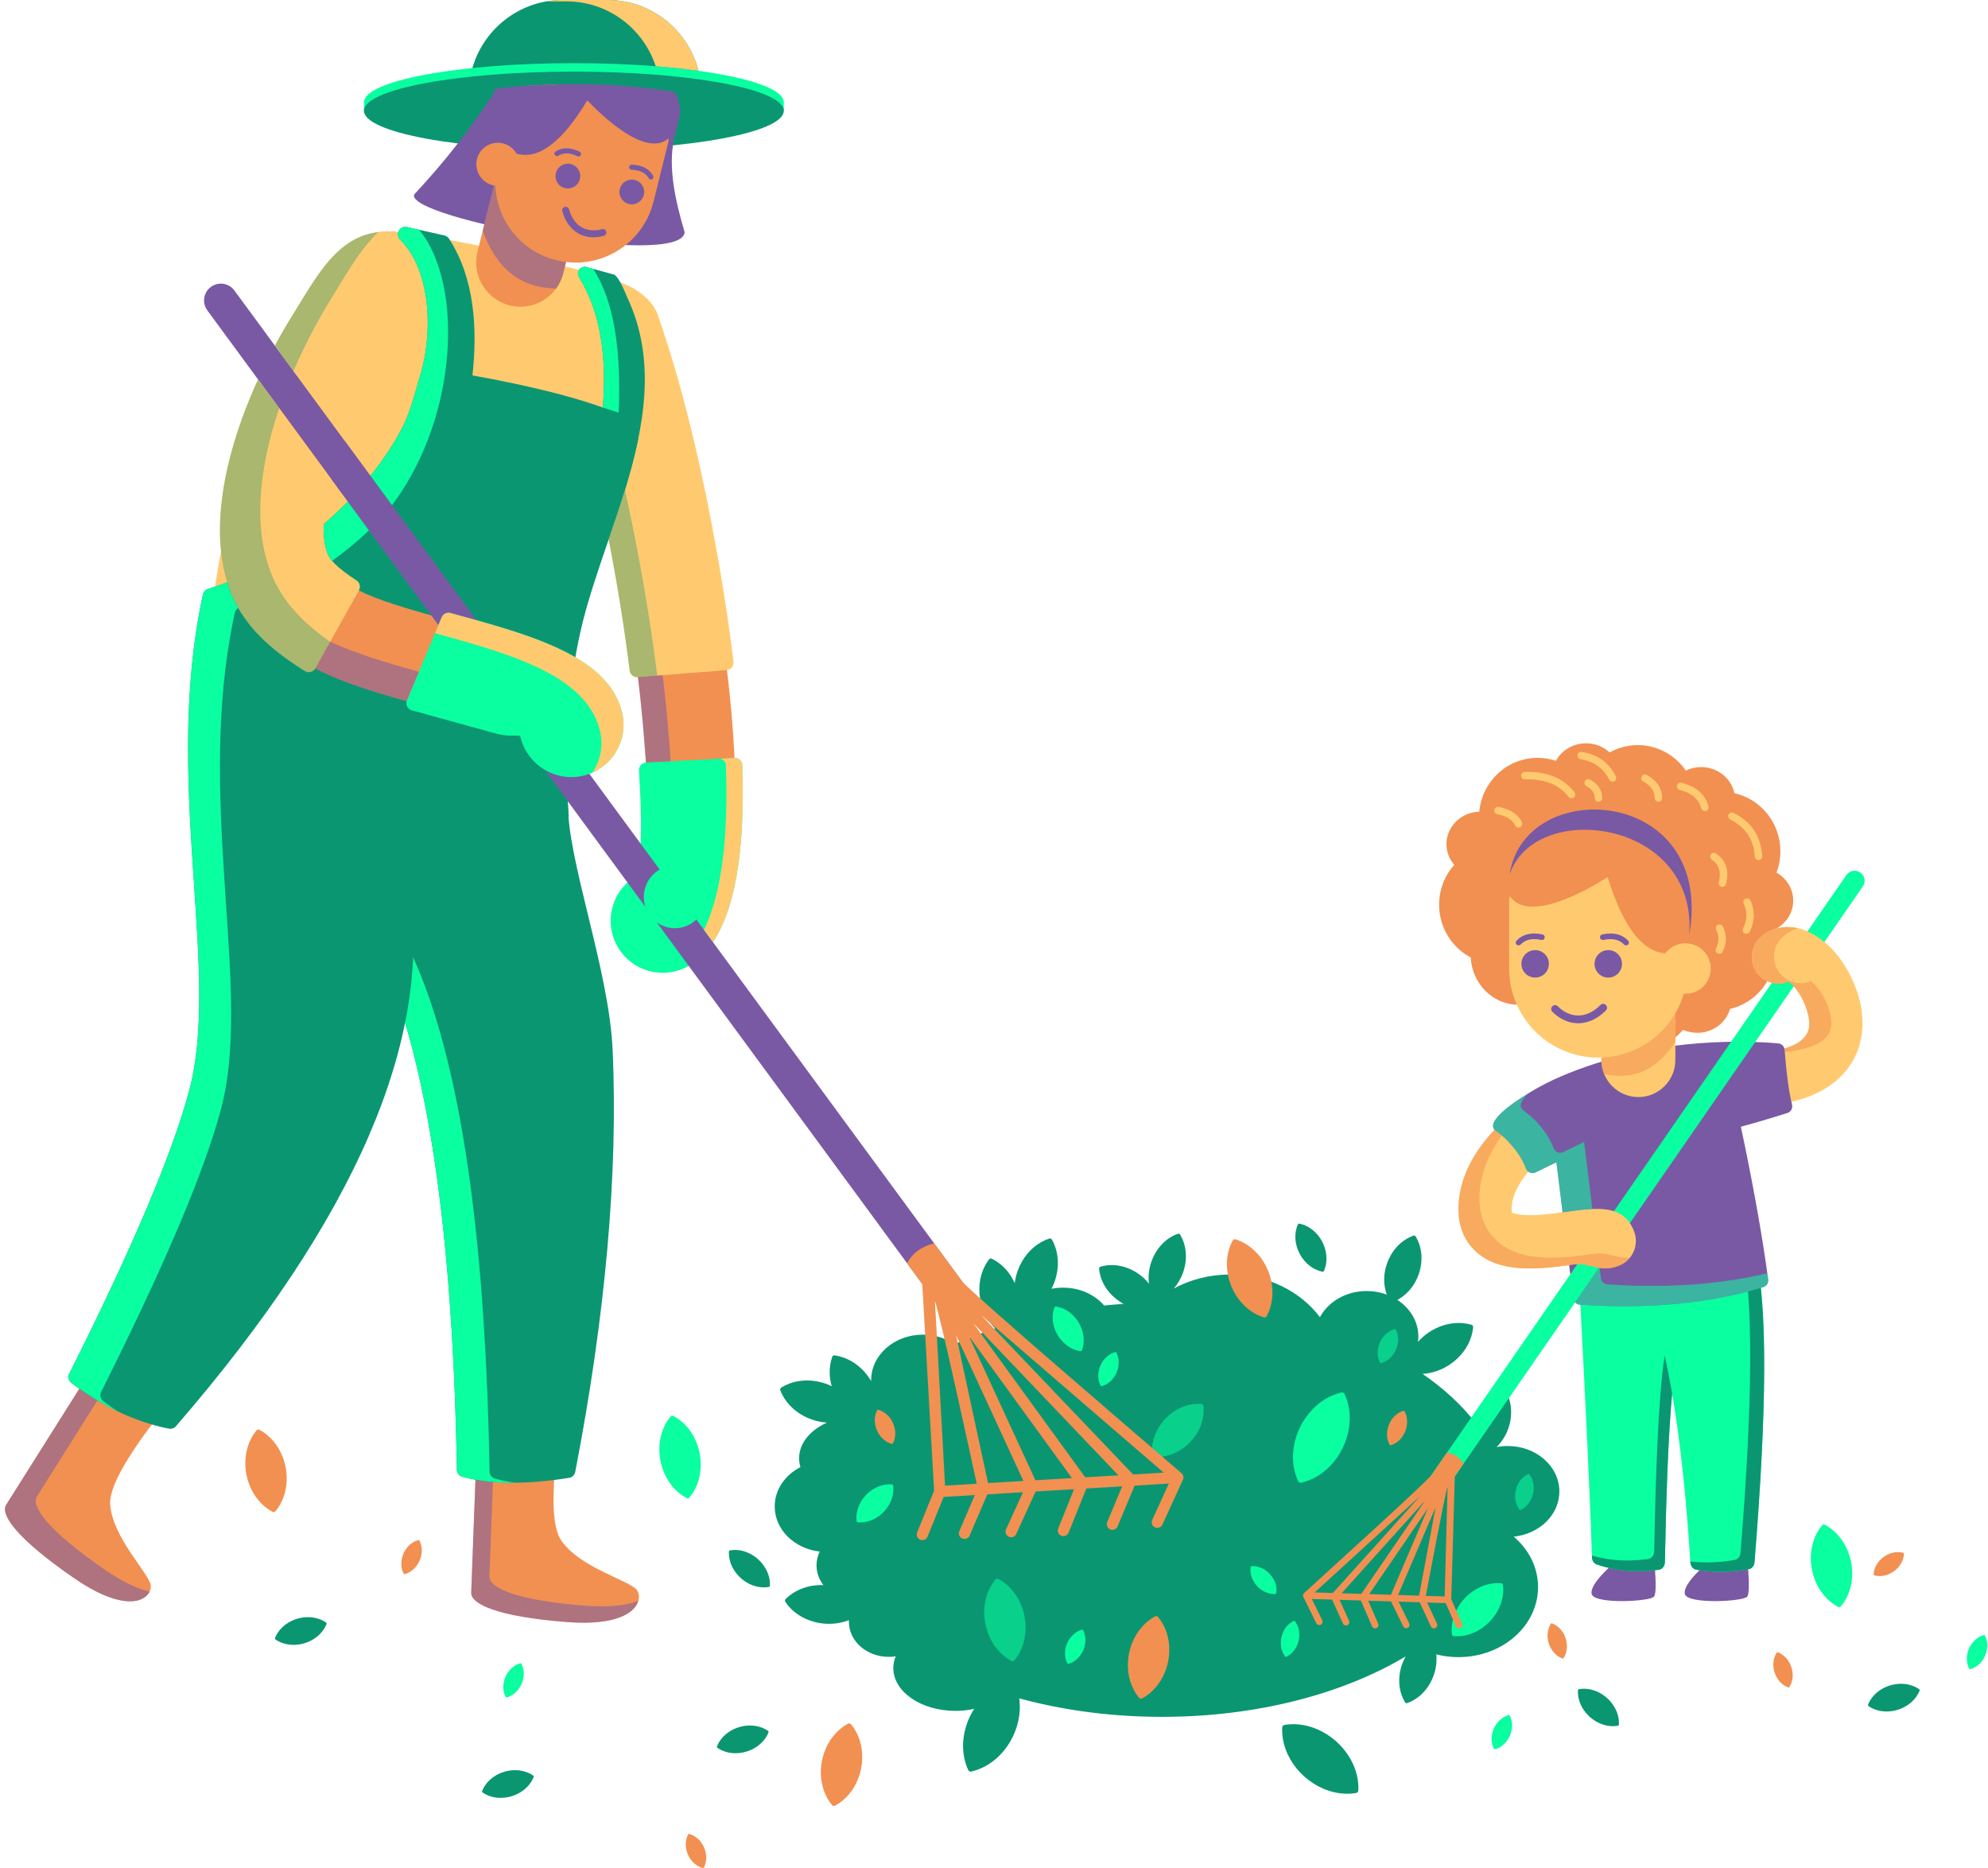
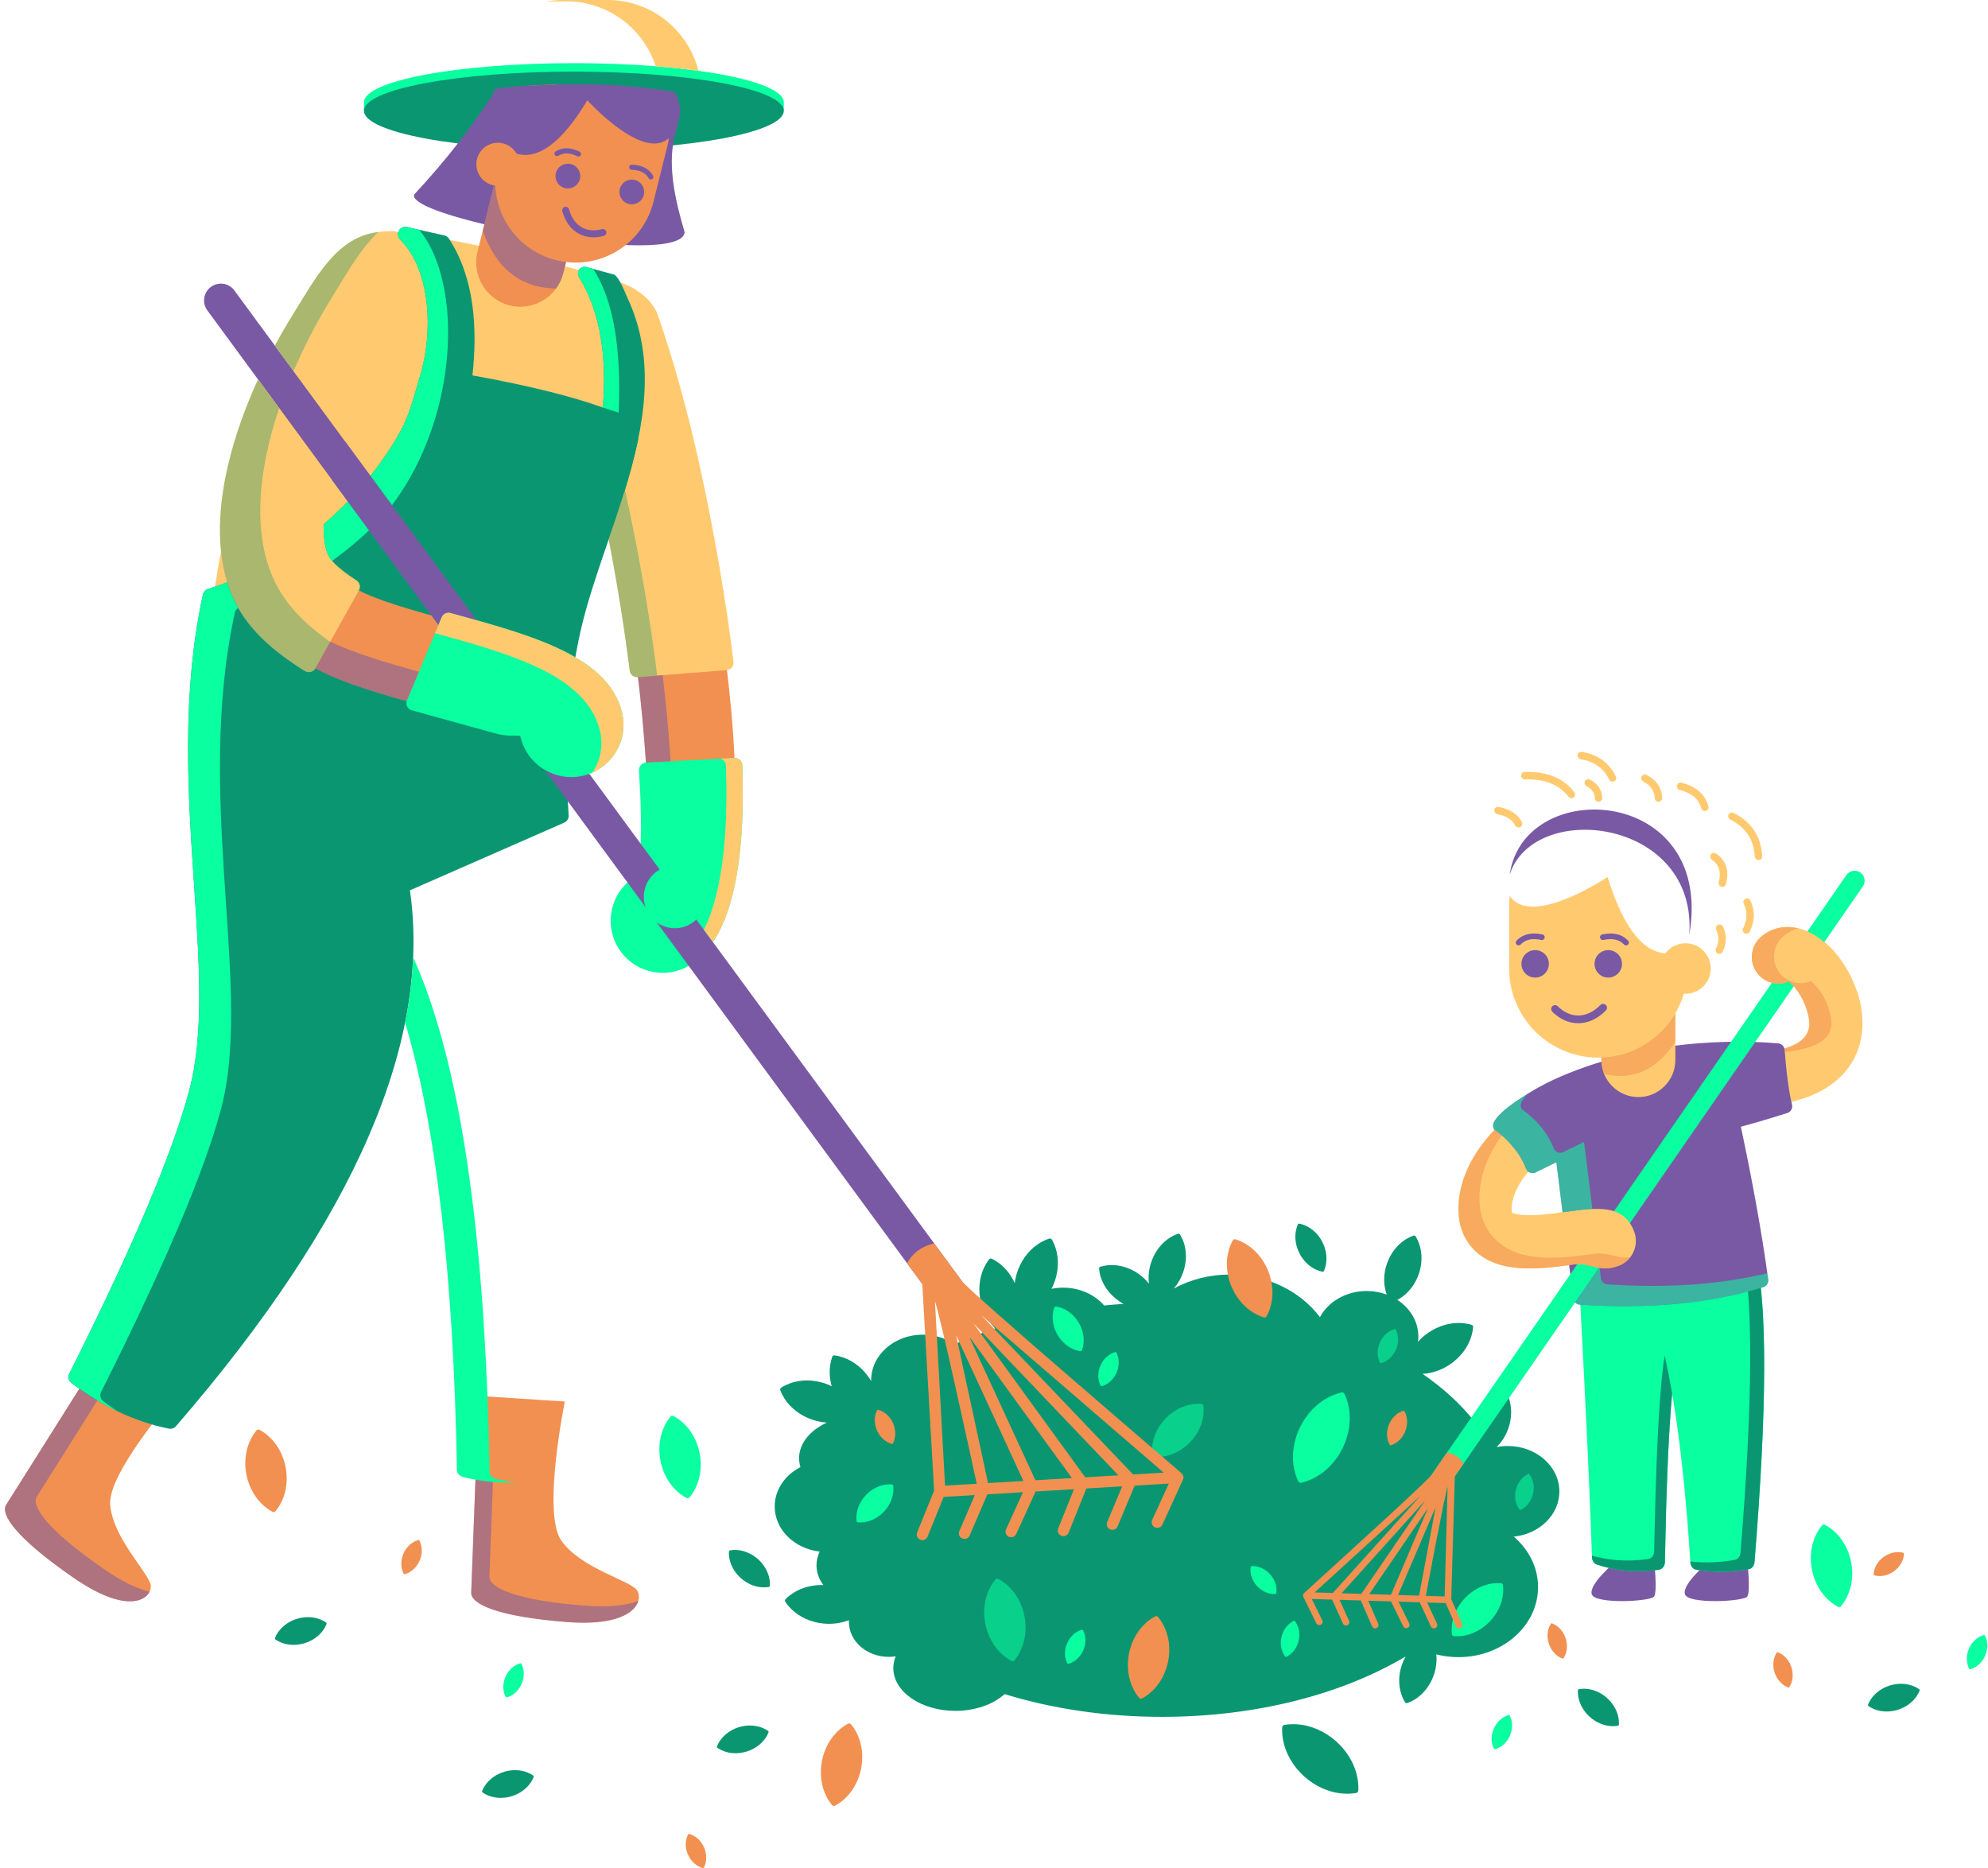
<svg xmlns="http://www.w3.org/2000/svg" height="1319.3" preserveAspectRatio="xMidYMid meet" version="1.0" viewBox="-3.5 0.0 1404.0 1319.3" width="1404.0" zoomAndPan="magnify">
  <g id="change1_1">
    <path clip-rule="evenodd" d="M928.681,930.206 c5.824-10.919,18.424-18.481,33.034-18.481c5.024,0,9.808,0.891,14.162,2.509 l-0.125-0.343c-2.465-6.964-2.158-14.766,0.339-21.771 c2.499-7.005,7.195-13.241,13.509-17.075c1.594-0.967,3.292-1.782,5.08-2.417 c0.596-0.222,1.282,0.003,1.625,0.566c0.989,1.628,1.791,3.34,2.416,5.103 c2.465,6.964,2.158,14.765-0.339,21.771c-2.498,7.005-7.195,13.24-13.509,17.075 c-0.493,0.299-0.996,0.582-1.506,0.851c8.994,5.85,14.829,15.25,14.829,25.853 c0,1.269-0.087,2.519-0.25,3.751c2.19-2.466,4.702-4.666,7.438-6.53 c7.045-4.798,15.605-7.398,24.043-6.678c2.129,0.179,4.251,0.572,6.335,1.19 c0.705,0.199,1.186,0.872,1.123,1.622c-0.185,2.176-0.597,4.303-1.213,6.356 c-2.422,8.115-7.976,15.126-15.02,19.928c-5.772,3.934-12.563,6.387-19.469,6.752 c14.906,10.284,27.453,21.828,37.144,34.332c0.294-1.209,0.649-2.402,1.068-3.575 c2.498-7.005,7.194-13.241,13.509-17.075c1.594-0.967,3.292-1.782,5.08-2.417 c0.596-0.221,1.282,0.003,1.623,0.566c0.989,1.63,1.792,3.34,2.416,5.103 c2.466,6.964,2.158,14.765-0.339,21.771c-1.742,4.886-4.555,9.396-8.24,12.98 c2.53-0.488,5.161-0.749,7.858-0.749c20.147,0,36.481,14.38,36.481,32.123 c0,16.476-14.088,30.05-32.235,31.902c10.587,9,17.173,21.624,17.173,35.606 c0,27.33-25.162,49.484-56.2,49.484c-5.434,0-10.687-0.681-15.658-1.947 c0.513,4.988-0.173,10.123-1.872,14.889c-2.499,7.005-7.195,13.241-13.509,17.075 c-1.594,0.967-3.292,1.782-5.082,2.417c-0.595,0.222-1.281-0.003-1.623-0.566 c-0.989-1.63-1.791-3.34-2.416-5.103c-2.465-6.964-2.158-14.766,0.339-21.771 c0.676-1.894,1.512-3.734,2.499-5.484c-44.088,26.358-104.888,42.657-172.043,42.657 c-40.04,0-77.825-5.794-111.157-16.056c-8.008,7.191-20.612,11.83-34.791,11.83 c-24.198,0-43.816-13.509-43.816-30.172c0-2.896,0.594-5.698,1.699-8.348 c-1.603,0.25-3.252,0.381-4.935,0.381c-15.54,0-28.136-11.093-28.136-24.774 c0-0.392,0.01-0.78,0.03-1.167c-5.685,2.243-11.973,3.02-18.111,2.405 c-8.481-0.851-16.712-4.361-22.715-10.331c-1.515-1.506-2.889-3.171-4.089-4.987 c-0.41-0.601-0.349-1.427,0.183-1.961c1.54-1.55,3.223-2.912,5.012-4.094 c6.337-4.178,14.037-6.06,21.672-5.792c-3.063-3.966-4.856-8.758-4.856-13.915 c0-3.461,0.807-6.755,2.262-9.747c-17.93-2.03-31.784-15.513-31.784-31.852 c0-11.865,7.306-22.223,18.17-27.786c-0.623-2.028-0.953-4.13-0.953-6.286 c0-10.509,7.804-19.76,19.636-25.162c-3.424-0.221-6.832-0.894-10.101-1.98 c-8.089-2.688-15.349-7.916-19.898-15.057c-1.148-1.804-2.124-3.728-2.895-5.763 c-0.27-0.675-0.029-1.467,0.606-1.874c1.844-1.175,3.783-2.135,5.789-2.894 c7.92-2.996,16.864-2.838,24.953-0.15c1.69,0.562,3.346,1.236,4.947,2.014 c-1.342-4.691-1.788-9.612-1.141-14.438c0.284-2.117,0.779-4.218,1.498-6.271 c0.233-0.691,0.926-1.142,1.674-1.041c2.165,0.291,4.269,0.807,6.29,1.52 c7.987,2.812,14.723,8.7,19.174,15.969l0.381,0.635l-0.009-0.643 c0-17.741,16.334-32.123,36.482-32.123c8.428,0,16.185,2.518,22.36,6.743 c9.084-4.107,18.66-7.842,28.667-11.166c-4.993-4.982-8.434-11.503-10.055-18.438 c-1.938-8.3-1.28-17.222,2.43-24.836c0.934-1.921,2.064-3.76,3.393-5.482 c0.44-0.582,1.239-0.791,1.917-0.463c1.964,0.958,3.799,2.109,5.494,3.422 c4.663,3.607,8.28,8.44,10.704,13.847c0.403-3.333,1.24-6.629,2.464-9.77 c3.097-7.941,8.685-14.927,16.05-19.106c1.857-1.056,3.829-1.932,5.898-2.601 c0.693-0.233,1.471,0.047,1.844,0.702c1.078,1.899,1.94,3.887,2.594,5.928 c2.593,8.061,1.979,16.985-1.114,24.929c-0.521,1.332-1.109,2.639-1.766,3.908 c2.638-0.533,5.387-0.815,8.208-0.815c11.81,0,22.307,4.943,28.976,12.606 c4.532-0.459,9.106-0.842,13.718-1.149c-1.081-0.584-2.135-1.224-3.152-1.916 c-6.145-4.187-10.992-10.307-13.106-17.385c-0.534-1.793-0.894-3.647-1.057-5.547 c-0.055-0.657,0.368-1.241,0.979-1.415c1.82-0.542,3.671-0.883,5.529-1.041 c7.362-0.626,14.829,1.643,20.977,5.829c2.937,2,5.574,4.44,7.762,7.216 c-0.686-5.254-0.023-10.701,1.773-15.74c2.495-7.005,7.195-13.24,13.508-17.075 c1.594-0.967,3.292-1.782,5.08-2.416c0.596-0.222,1.282,0.001,1.625,0.565 c0.989,1.63,1.791,3.34,2.416,5.103c2.464,6.964,2.158,14.765-0.339,21.769 c-1.471,4.124-3.703,7.979-6.578,11.237c11.572-6.287,25.205-9.916,39.801-9.916 c26.527,0,49.875,11.983,63.45,30.136L928.681,930.206z" fill="#0B9672" fill-rule="evenodd" />
  </g>
  <g id="change2_1">
    <path clip-rule="evenodd" d="M125.697,979.059 c0,0-53.041,59.63-51.394,83.35c1.646,23.72,27.674,48.759,28.662,57.325 c0.987,8.566-14.001,22.404-54.196-5.271 c-40.194-27.674-52.271-44.842-47.935-51.724l74.128-117.615l-0,0 L125.697,979.059z M446.231,1122.89c-5.147-6.918-40.218-15.543-53.53-35.245 c-13.311-19.702,2.708-97.885,2.708-97.885l-60.911-3.941l-5.21,138.927 c-0.304,8.129,18.752,16.934,67.402,20.741 C445.342,1149.293,451.378,1129.807,446.231,1122.89z" fill="#F29051" fill-rule="evenodd" />
  </g>
  <g id="change3_1">
    <path clip-rule="evenodd" d="M145.132,463.138 c219.473-36.164,313.904-125.499,283.293-268.008 c-6.691-1.82-14.23-2.233-20.616-3.871 c-40.574-10.41-73.768-18.549-97.409-22.303 C199.304,241.189,146.357,338.976,145.132,463.138V463.138z" fill="#FFCA6F" fill-rule="evenodd" />
  </g>
  <g id="change2_2">
    <path d="M396.544,242.242c-5.731-16.442,2.954-34.42,19.396-40.151 c16.442-5.731,34.42,2.954,40.151,19.396 c22.849,65.547,48.069,184.098,56.865,280.409 c7.619,83.42,1.041,154.215-31.498,174.934 c-14.669,9.346-34.142,5.031-43.488-9.638c-9.345-14.669-5.03-34.141,9.638-43.487 c9.042-5.757,8.218-54.467,2.589-116.126 c-8.357-91.503-32.147-203.641-53.653-265.338L396.544,242.242z" fill="#F29051" />
  </g>
  <g id="change4_1">
    <path clip-rule="evenodd" d="M520.72,540.529 c1.243,35.04-0.691,66.489-6.828,91.1 c-5.782,23.182-15.371,40.561-29.612,49.628 c-8.558,5.452-18.515,6.922-27.694,4.887c-9.18-2.034-17.59-7.576-23.041-16.132 c-5.453-8.556-6.92-18.515-4.889-27.693c2.034-9.18,7.576-17.591,16.132-23.042 c1.859-1.184,3.115-8.115,3.872-19.284c0.94-13.895,0.523-33.248-0.89-55.905 c-0.17-2.899,2.043-5.389,4.942-5.559l62.484-3.262 c2.899-0.146,5.371,2.084,5.518,4.983l0.008,0.277V540.529z" fill="#09FF9F" fill-rule="evenodd" />
  </g>
  <g id="change3_2">
    <path clip-rule="evenodd" d="M414.21,197.129 c4.48-1.562,10.738-0.159,16.108,1.123c13.548,3.235,26.78,12.79,30.735,24.141 c10.39,29.8,21.237,67.705,30.809,112.045 c9.231,42.76,17.307,89.133,22.674,132.911c0.352,2.887-1.705,5.516-4.591,5.868 l-63.095,4.996c-2.822,0.222-5.302-1.827-5.64-4.613 c-5.103-40.981-12.655-84.155-21.239-123.854 c-8.898-41.148-18.884-78.503-28.39-105.774 c-3.345-9.595-2.482-19.637,1.609-28.109c4.094-8.476,11.426-15.392,21.018-18.735 V197.129z" fill="#FFCA6F" fill-rule="evenodd" />
  </g>
  <g id="change1_2">
-     <path clip-rule="evenodd" d="M429.192,741.769 c1.927,43.523,0.653,90.362-3.768,140.096 c-4.435,49.877-12.015,102.556-22.678,157.628 c-0.415,2.117-2.111,3.852-4.366,4.199c-30.6,4.827-55.653,4.58-75.156-0.737 c-2.282-0.543-3.998-2.576-4.035-5.029 c-2.891-168.203-20.742-288.956-53.548-362.248l-0.213-0.539 c-10.343-30.923-13.013-56.604-7.969-76.326 c2.57-10.05,7.127-18.582,13.668-25.501c6.512-6.891,14.935-12.11,25.26-15.564 l0-0c22.853-7.643,55.254-6.603,97.229,4.132 c2.02,0.529,3.627,2.231,3.913,4.428 C397.041,607.739,426.649,684.404,429.192,741.769z M490.882,55.194 c-5.225-31.212-32.525-55.194-65.162-55.194h-32.053L393.667,0 c-31.924,0-58.743,22.949-64.789,53.162c21.332-2.458,46.461-3.877,73.368-3.877 C435.886,49.286,466.75,51.501,490.882,55.194z" fill="#0B9672" fill-rule="evenodd" />
-   </g>
+     </g>
  <g id="change4_2">
    <path clip-rule="evenodd" d="M401.791,44.604 c81.877,0,148.253,12.386,148.253,27.665v5.976h-3.481 c-14.644,12.405-73.893,21.689-144.772,21.689c-70.88,0-130.129-9.283-144.772-21.689 h-3.482v-5.976C253.537,56.99,319.913,44.604,401.791,44.604z" fill="#09FF9F" fill-rule="evenodd" />
  </g>
  <g id="change1_3">
    <path clip-rule="evenodd" d="M401.791,50.581 c81.877,0,148.253,12.385,148.253,27.664s-66.375,27.665-148.253,27.665 c-81.878,0-148.254-12.386-148.254-27.665S319.913,50.581,401.791,50.581z" fill="#0B9672" fill-rule="evenodd" />
  </g>
  <g id="change5_1">
    <path clip-rule="evenodd" d="M347.432,62.576 c-19.236,28.968-34.86,49.339-58.459,74.837 c-5.864,16.917,188.429,52.657,191.049,26.653 c-7.027-23.887-11.592-45.8-7.553-65.864l3.576-14.379 c1.655-6.656,0.28-13.383-3.24-18.719c-18.122-3.409-43.244-5.524-71.012-5.524 c-20.045,0-38.709,1.102-54.36,2.996V62.576z" fill="#7959A4" fill-rule="evenodd" />
  </g>
  <g id="change1_4">
-     <path clip-rule="evenodd" d="M690.043,1248.477 c-2.397,1.11-4.915,1.99-7.535,2.601c-0.872,0.217-1.805-0.207-2.197-1.052 c-1.136-2.451-1.995-4.986-2.595-7.567c-2.372-10.195-0.708-21.129,3.914-30.598 c4.623-9.469,12.22-17.506,21.715-21.907c2.397-1.11,4.915-1.99,7.535-2.601 c0.873-0.217,1.805,0.207,2.197,1.052c1.135,2.45,1.995,4.985,2.596,7.567 c2.371,10.193,0.707,21.129-3.914,30.596 C707.136,1236.039,699.539,1244.076,690.043,1248.477z" fill="#0B9672" fill-rule="evenodd" />
-   </g>
+     </g>
  <g id="change2_3">
-     <path clip-rule="evenodd" d="M1095.362,537.302 c-4.076-1.364-8.434-2.101-12.96-2.101c-21.53,0-39.217,16.688-41.182,38.01 c-12.88,0.398-23.193,10.506-23.193,22.917c0,5.565,2.073,10.667,5.521,14.638 c-6.644,7.446-10.69,17.319-10.69,28.153c0,16.205,9.053,30.26,22.307,37.253 c0.977,18.602,15.654,33.373,33.618,33.373c6.105,0,11.828-1.706,16.767-4.688 c9.367,6.768,20.141,11.863,31.832,14.819 c6.98,13.167,20.687,22.117,36.454,22.117c12.505,0,23.71-5.63,31.295-14.526 c3.059,1.355,6.465,2.11,10.057,2.11c11.034,0,20.327-7.128,23.122-16.83 c18.36-4.288,32.051-20.97,32.051-40.898c0-5.044-0.877-9.88-2.485-14.359 c8.826-3.384,15.061-11.64,15.061-21.29c0-8.421-4.745-15.78-11.82-19.768 c1.778-4.681,2.753-9.765,2.753-15.082c0-20.075-13.896-36.855-32.461-40.989 c-2.185-10.513-11.885-18.438-23.521-18.438c-3.887,0-7.557,0.883-10.805,2.454 c-7.476-10.86-19.885-17.967-33.935-17.967c-7.198,0-13.963,1.867-19.858,5.146 c-4.313-3.974-10.177-6.42-16.64-6.42c-9.259,0-17.293,5.02-21.288,12.367 V537.302z" fill="#F29051" fill-rule="evenodd" />
-   </g>
+     </g>
  <g id="change5_2">
    <path clip-rule="evenodd" d="M1230.492,1127.499 c-2.503,3.531-41.813,5.595-44.023-1.621c-2.209-7.214,16.342-22.526,16.342-22.526 l27.68-1.325C1230.492,1102.028,1232.995,1123.966,1230.492,1127.499z M1137,1103.352 c0,0-18.552,15.312-16.342,22.526c2.208,7.215,41.52,5.152,44.023,1.621 c2.502-3.533,0-25.471,0-25.471L1137,1103.352z" fill="#7959A4" fill-rule="evenodd" />
  </g>
  <g id="change4_3">
    <path clip-rule="evenodd" d="M1242.435,967.98 c-0.148,36.069-2.426,81.139-6.832,135.198c-0.207,2.601-1.892,4.615-3.978,4.987 c-6.221,1.147-12.478,1.744-18.765,1.803c-6.254,0.061-12.425-0.42-18.501-1.439 c-2.234-0.367-3.884-2.545-4.048-5.112c-2.847-44.651-6.879-82.835-12.095-114.543 c-0.261-1.587-0.527-3.146-0.794-4.7c-0.287,3.128-0.57,6.496-0.85,10.115 c-1.947,25.195-3.366,61.342-4.252,108.428c0.127,2.914-1.674,5.485-4.15,5.832 c-7.687,1.113-15.193,1.365-22.51,0.757c-7.365-0.61-14.515-2.086-21.435-4.436 c-1.901-0.641-3.324-2.673-3.406-5.143c-0.73-21.934-1.81-48.355-3.24-79.257 c-1.41-30.48-3.176-65.467-5.288-104.935c-0.243-2.892,1.438-5.559,3.891-6.054 l61.247-12.575v-0c0.218-0.039,0.439-0.064,0.664-0.072 c1.607-0.052,3.048,0.864,3.927,2.3l48.467-17.109l0-0 c2.49-0.867,5.103,0.824,5.834,3.779l0.09,0.425 C1240.575,904.556,1242.582,931.808,1242.435,967.98z" fill="#09FF9F" fill-rule="evenodd" />
  </g>
  <g id="change3_3">
    <path d="M1311.782,725.432c-0.586,12.277-4.935,23.916-14.061,33.562 c-8.313,8.787-20.409,15.65-37.015,19.317 c-10.833,2.391-23.981,3.419-39.734,2.668 c-10.356-0.461-18.378-9.233-17.918-19.588c0.461-10.356,9.233-18.378,19.589-17.918 c12.032,0.574,21.957-0.185,30.023-1.966c8.612-1.901,14.316-4.858,17.68-8.414 c2.552-2.697,3.77-5.935,3.931-9.333c0.091-1.914-0.152-4.122-0.684-6.536 c-1.839-8.331-5.536-15.259-9.735-20.068c-1.479-1.694-2.885-3.016-4.15-3.923 c-7.249,2.996-15.905,1.22-21.35-5.019c-6.83-7.824-6.023-19.704,1.801-26.532 c3.703-3.234,7.917-5.317,12.494-6.328c7.408-1.633,15.323-0.252,22.94,3.693 c5.797,3.003,11.536,7.578,16.6,13.379c7.988,9.149,14.922,21.898,18.203,36.758 C1311.551,714.424,1312.045,719.876,1311.782,725.432z M1102.083,855.845 c-11.722,1.594-25.433,3.457-34.711,1.506c-1.86-0.392-2.831-0.751-3.117-1.073 c-0.091-0.103-0.151-0.737-0.182-1.698c-0.238-7.324,2.971-15.042,8.084-22.339 c7.038-10.047,17.363-18.925,27.918-25.337h0 c8.863-5.366,11.697-16.902,6.331-25.764c-5.366-8.863-16.902-11.697-25.764-6.331 c-14.616,8.88-29.098,21.435-39.255,35.937 c-9.474,13.521-15.382,28.871-14.856,45.013 c0.304,9.388,3.178,18.147,9.605,25.399c5.521,6.234,13.218,10.82,23.582,12.999 c15.527,3.266,32.696,0.934,47.372-1.061c12.183-2.081,18.346,6.128,32.496,0.86 c9.716-3.618,14.66-14.431,11.043-24.146 C1143.284,850.246,1124.801,852.76,1102.083,855.845z" fill="#FFCA6F" />
  </g>
  <g id="change5_3">
    <path clip-rule="evenodd" d="M1095.682,820.765l11.919,96.241 c0.304,2.498,2.411,4.337,4.856,4.38c24.139,1.63,46.973,1.419,68.503-0.628 c21.628-2.057,41.908-5.978,60.83-11.756c2.366-0.718,3.804-3.044,3.481-5.417 c-2.232-16.464-5.054-34.128-8.459-52.986 c-3.165-17.526-6.783-35.824-10.846-54.893c3.073-0.801,6.662-1.798,10.764-2.987 c6.516-1.887,13.859-4.117,22.016-6.687c2.587-0.804,4.05-3.529,3.308-6.12 c-1.057-4.293-2.016-9.593-2.872-15.894c-0.871-6.404-1.646-13.941-2.319-22.602 c-0.184-2.479-2.156-4.4-4.558-4.594c-12.223-1.042-24.533-1.34-36.593-1.05 c-13.038,0.315-25.685,1.332-37.54,2.851 c-29.923,3.83-69.232,14.845-95.056,29.25 c-2.653,1.478-38.753,21.57-31.116,29.954c5.487,3.95,9.035,7.213,13.347,12.443 c3.883,4.707,6.84,9.701,8.87,14.981c0.978,2.56,3.849,3.841,6.409,2.864 l0.41-0.178l14.647-7.172H1095.682z" fill="#7959A4" fill-rule="evenodd" />
  </g>
  <g id="change3_4">
    <path clip-rule="evenodd" d="M1153.574,675.626h0.001 c14.366,0,26.119,11.751,26.119,26.117v46.902c0,14.364-11.752,26.117-26.119,26.117 h-0.001c-14.365,0-26.117-11.754-26.117-26.117v-46.902 C1127.456,687.377,1139.209,675.626,1153.574,675.626z" fill="#FFCA6F" fill-rule="evenodd" />
  </g>
  <g id="change2_4">
    <path clip-rule="evenodd" d="M1179.693,701.947v33.8 c-13.13,19.885-29.9,27.456-50.306,22.719c-1.243-3.035-1.93-6.351-1.93-9.819 v-20.349c12.083-22.659,29.494-31.445,52.236-26.352V701.947z" fill="#F29051" fill-opacity=".549" fill-rule="evenodd" />
  </g>
  <g id="change4_4">
    <path d="M1312.118,625.958c2.21-3.201,1.406-7.59-1.795-9.8 c-3.201-2.211-7.59-1.407-9.8,1.795l-293.281,424.023 c-2.211,3.201-1.407,7.59,1.795,9.8c3.201,2.209,7.59,1.407,9.8-1.796 L1312.118,625.958z" fill="#09FF9F" />
  </g>
  <g id="change3_5">
    <path clip-rule="evenodd" d="M1150.627,869.81 c3.617,9.716-1.327,20.528-11.043,24.146c-14.15,5.268-20.312-2.94-32.496-0.86 c-12.733,1.73-27.343,3.714-41.128,2.076v-0 c11.664-13.924,22.985-28.381,30.603-38.588l5.519-0.738 C1124.801,852.76,1143.284,850.246,1150.627,869.81z M1275.592,659.048 c-11.727-6.073-25.182-6.32-35.432,2.635c-7.825,6.828-8.632,18.708-1.804,26.532 c5.444,6.239,14.1,8.014,21.351,5.019c5.886,4.226,10.487,12.693,12.641,19.387 h38.704C1307.739,692.173,1294.518,668.854,1275.592,659.048z M1131.849,619.383 c-15.625,10.074-56.083,32.579-69.113,13.402c-0.275,1.443-0.421,2.931-0.421,4.451 v46.699c0,34.769,28.189,62.956,62.957,62.956c34.768,0,62.956-28.187,62.956-62.956 v-6.923l-12.606-3.689C1157.76,674.067,1143.17,656.087,1131.849,619.383z" fill="#FFCA6F" fill-rule="evenodd" />
  </g>
  <g id="change5_4">
    <path d="M1090.38,680.682c0,5.359-4.344,9.703-9.703,9.703 c-5.36,0-9.704-4.344-9.704-9.703s4.344-9.703,9.704-9.703 C1086.035,670.978,1090.38,675.323,1090.38,680.682z M1132.319,670.978 c-5.359,0-9.703,4.344-9.703,9.703s4.344,9.703,9.703,9.703 c5.36,0,9.704-4.344,9.704-9.703S1137.679,670.978,1132.319,670.978z M1085.02,663.816 c1.079,0.232,2.144-0.454,2.377-1.533c0.232-1.079-0.454-2.144-1.533-2.376 h0c-3.81-0.829-7.235-0.895-10.269-0.197 c-3.128,0.719-5.814,2.24-8.051,4.559c-0.764,0.794-0.74,2.058,0.054,2.822 c0.794,0.764,2.058,0.74,2.822-0.054c1.684-1.744,3.708-2.891,6.066-3.433 C1078.935,663.04,1081.781,663.11,1085.02,663.816z M1146.342,664.27 c-2.236-2.317-4.921-3.838-8.048-4.557c-3.036-0.699-6.462-0.634-10.27,0.195 c-1.079,0.232-1.764,1.297-1.533,2.376c0.233,1.079,1.298,1.764,2.376,1.533 c3.239-0.706,6.086-0.776,8.536-0.212c2.357,0.543,4.38,1.689,6.063,3.433 c0.763,0.794,2.028,0.818,2.822,0.054 C1147.082,666.328,1147.106,665.064,1146.342,664.27z M1126.768,709.738h0 l-0.212,0.206c-4.962,4.956-10.345,7.219-15.485,7.204 c-5.113-0.013-10.076-2.266-14.22-6.338l-0.175-0.177 c-1.069-1.066-2.803-1.064-3.869,0.005c-1.066,1.069-1.064,2.803,0.005,3.869 l0.194,0.192c5.179,5.097,11.479,7.919,18.048,7.935 c6.551,0.018,13.297-2.753,19.38-8.836l0.214-0.216 c1.06-1.07,1.052-2.802-0.018-3.862S1127.828,708.668,1126.768,709.738z" fill="#7959A4" />
  </g>
  <g id="change3_6">
    <path clip-rule="evenodd" d="M1186.861,666.163 c9.845,0,17.827,7.982,17.827,17.827c0,9.845-7.982,17.827-17.827,17.827 c-9.845,0-17.827-7.982-17.827-17.827 C1169.034,674.144,1177.016,666.163,1186.861,666.163z" fill="#FFCA6F" fill-rule="evenodd" />
  </g>
  <g id="change5_5">
    <path clip-rule="evenodd" d="M1189.494,660.431 c2.741-36.354-18.334-59.344-44.203-69.079 c-32.629-12.28-72.889-3.471-82.599,26.212 c5.305-36.81,44.84-52.232,78.681-43.46 c30.826,7.992,56.928,36.06,48.121,86.327V660.431z" fill="#7959A4" fill-rule="evenodd" />
  </g>
  <g id="change2_5">
    <path clip-rule="evenodd" d="M385.086,100.671h-0.002 c-16.669-4.145-33.694,6.099-37.84,22.768l-13.534,54.42 c-4.144,16.668,6.1,33.694,22.768,37.84l0.004,0.001 c16.666,4.144,33.694-6.1,37.84-22.768l13.533-54.421 c4.145-16.668-6.1-33.694-22.768-37.84H385.086z" fill="#F29051" fill-rule="evenodd" />
  </g>
  <g id="change5_6">
    <path clip-rule="evenodd" d="M347.184,123.674 l-9.752,39.218c9.496,26.86,26.77,40.482,51.815,40.877 c2.318-3.163,4.071-6.813,5.072-10.837l5.872-23.611 C392.709,139.545,375.042,124.327,347.184,123.674z" fill="#7959A4" fill-opacity=".549" fill-rule="evenodd" />
  </g>
  <g id="change2_6">
    <path clip-rule="evenodd" d="M347.98,115.036 c-7.559,30.395,10.953,61.161,41.347,68.72 c30.39,7.559,61.16-10.955,68.716-41.348l10.153-40.821 c2.855-11.48-4.203-23.207-15.681-26.058l-63.512-15.795 c-7.072,0.169-13.913,0.475-20.442,0.904c-5.029,2.8-8.939,7.586-10.43,13.58 L347.98,115.036z" fill="#F29051" fill-rule="evenodd" />
  </g>
  <g id="change5_7">
    <path clip-rule="evenodd" d="M451.185,137.681 c-1.166,4.685-5.907,7.538-10.592,6.373c-4.685-1.166-7.538-5.907-6.372-10.591 c1.165-4.685,5.906-7.538,10.59-6.372h-0 C449.496,128.256,452.35,132.997,451.185,137.681z M406.041,126.456 c1.166-4.685-1.688-9.427-6.372-10.591h-0 c-4.685-1.165-9.426,1.689-10.592,6.372c-1.165,4.685,1.689,9.427,6.373,10.591 C400.135,133.992,404.876,131.14,406.041,126.456z M451.703,118.347 c-2.5-1.27-5.509-1.957-9.02-2.061h-0 c-0.993-0.032-1.824,0.75-1.855,1.743c-0.031,0.995,0.75,1.825,1.744,1.857 c2.984,0.087,5.487,0.644,7.505,1.67c1.943,0.987,3.463,2.429,4.556,4.319 c0.495,0.861,1.596,1.156,2.455,0.662c0.86-0.495,1.156-1.596,0.66-2.455 C456.297,121.568,454.281,119.656,451.703,118.347z M390.782,109.996 c1.85-1.158,3.868-1.72,6.046-1.681c2.265,0.038,4.737,0.718,7.416,2.039 l0-0c0.892,0.437,1.972,0.069,2.41-0.823 c0.437-0.892,0.069-1.972-0.823-2.41c-3.15-1.553-6.129-2.355-8.936-2.404 c-2.89-0.05-5.568,0.696-8.026,2.235c-0.839,0.528-1.094,1.638-0.566,2.478 C388.831,110.271,389.942,110.524,390.782,109.996z M421.616,161.821l-0.217,0.061 c-5.05,1.37-9.943,0.95-13.963-1.296c-4.043-2.257-7.272-6.409-8.982-12.491 l-0.076-0.253l-0-0c-0.361-1.308-1.717-2.078-3.024-1.718 c-1.308,0.36-2.078,1.716-1.719,3.025l0.073,0.263 c2.093,7.461,6.169,12.613,11.32,15.489c5.167,2.886,11.359,3.449,17.675,1.732 l0.237-0.065c1.309-0.366,2.077-1.727,1.711-3.036 C424.285,162.222,422.924,161.456,421.616,161.821z M472.854,65.113l-0.63-0.117 l-0.224-0.043l-0.866-0.156l-0.025-0.005l-1.133-0.2l-0.601-0.102l-0.546-0.094 l-1.166-0.193l-0.088-0.015l-0.914-0.146l-1.858-0.288l-0.731-0.111l-0.212-0.031 l-0.952-0.139l-0.064-0.01l-0.899-0.127l-0.345-0.049l-0.624-0.086l-0.635-0.086 l-1.273-0.169l-0.061-0.008l-0.997-0.128l-0.231-0.03l-0.774-0.096l-0.529-0.065 l-0.485-0.058l-0.832-0.101l-0.19-0.021l-1.031-0.12l-0.11-0.013l-1.344-0.15 l-1.359-0.147l-0.331-0.034l-1.04-0.108l-0.024-0.003l-1.071-0.107l-0.29-0.03 l-1.396-0.134l-1.412-0.132l-0.163-0.013l-1.103-0.099l-0.156-0.015l-0.953-0.081 l-0.482-0.042l-1.448-0.117l-0.311-0.027l-1.13-0.088l-0.016-0.001l-1.122-0.083 l-0.349-0.027l-0.795-0.057l-0.687-0.05l-0.465-0.032l-1.028-0.069l-0.13-0.009 l-1.165-0.076l-0.209-0.013l-0.963-0.061l-0.553-0.034l-0.624-0.035l-0.901-0.053 l-0.282-0.015l-1.191-0.065l-0.063-0.003l-1.545-0.081l-1.556-0.076l-1.564-0.069 l-0.092-0.005l-1.219-0.05l-0.266-0.013l-1.584-0.061l-1.593-0.057l-0.25-0.008 l-1.241-0.04l-0.112-0.005l-1.611-0.047l-1.618-0.043l-0.413-0.009l-1.214-0.029 h-0.048l-1.265-0.027l-0.323-0.006l-1.643-0.027l-1.65-0.024l-0.21-0.001 l-1.286-0.015l-0.163-0.001l-1.665-0.013l-1.672-0.008l-1.679-0.002l-0.965,0.001 h-0.277l-1.236,0.005l-1.234,0.005l-0.134,0.002l-0.957,0.008l-0.14,0.001 l-1.228,0.011l-0.536,0.008l-0.686,0.009l-0.263,0.004l-0.946,0.015h-0.009 l-1.215,0.02l-1.21,0.023l-0.389,0.009l-0.814,0.018l-0.124,0.004l-0.931,0.02 l-0.147,0.005l-1.196,0.031l-0.515,0.015l-0.677,0.019l-0.248,0.008l-0.923,0.028 h-0.018l-0.902,0.03l-0.28,0.009l-1.177,0.042l-0.372,0.015l-0.802,0.03 l-0.11,0.005l-0.907,0.035l-0.151,0.008l-1.162,0.049l-1.158,0.05l-0.233,0.013 l-0.895,0.042l-0.024,0.001l-0.867,0.044l-0.281,0.013l-1.141,0.061l-1.135,0.061 l-0.1,0.006l-0.877,0.049l-0.155,0.009l-0.72,0.044l-0.403,0.024l-1.119,0.068 l-0.217,0.014l-0.866,0.057l-0.031,0.001l-0.829,0.055l-0.277,0.018l-0.58,0.04 l-0.522,0.036l-1.095,0.078l-0.086,0.006l-0.847,0.063l-0.155,0.011l-1.083,0.084 l-1.076,0.084l-1.665,0.139l-0.05,0.004l-0.142,0.013l-0.275,0.024l-0.547,0.047 l-0.509,0.044l-0.31,0.028l-0.74,0.067l-0.074,0.006l-0.812,0.077l-0.156,0.014 l-2.063,0.199l-0.187,0.019l-0.793,0.081l-0.043,0.004l-0.746,0.078l-0.268,0.027 l-0.515,0.055l-0.493,0.053l-0.287,0.031l-0.038,0.004l-1.511,0.169l-0.155,0.016 l-0.986,0.113l-0.387,0.047l-0.591,0.071l-0.168,0.02l-0.752,0.092l-0.048,0.004 l-0.701,0.088h0c-7.118,20.476-9.483,36.036-7.092,46.679 c0,0,7.423-0.307,22.272-0.915c15.453,4.533,32.115-8.012,49.989-37.635 c13.758,14.635,54.866,52.692,64.77,12.874V83.738 C477.711,77.119,476.348,70.424,472.854,65.113z" fill="#7959A4" fill-rule="evenodd" />
  </g>
  <g id="change2_7">
    <path clip-rule="evenodd" d="M351.773,101.279 c-8.139-2.024-16.379,2.934-18.403,11.073 c-2.024,8.14,2.933,16.379,11.073,18.403c8.139,2.024,16.379-2.933,18.403-11.073 C364.87,111.542,359.914,103.302,351.773,101.279z" fill="#F29051" fill-rule="evenodd" />
  </g>
  <g id="change1_5">
    <path clip-rule="evenodd" d="M447.225,310.035 c-5.073,24.779-13.571,49.618-21.887,73.921 c-7.151,20.897-14.163,41.391-18.616,60.875 c-9.794,42.847-11.764,87.189-8.588,130.938c0.146,2.159-1.054,4.276-3.151,5.19 l-108.975,47.796c7.627,53.161-2.033,110.934-28.982,173.307 c-27.405,63.434-72.746,131.726-136.014,204.871 c-1.173,1.558-3.173,2.399-5.218,2.003c-25.299-5.01-48.353-16.864-68.863-32.272 c-1.991-1.492-2.695-4.241-1.543-6.547 c22.324-44.419,40.564-83.331,54.712-116.728 c14.068-33.207,24.079-60.95,30.023-83.213 c10.564-39.564,7.18-89.83,3.446-145.28 c-4.306-63.928-9.068-134.66,6.249-205.042c0.392-1.792,1.708-3.328,3.583-3.913 c46.455-14.63,85.032-43.6,112.62-77.276 c13.63-16.637,24.56-34.389,32.416-52.095c1.826,0.057,3.63,0.11,5.49,0.418 l104.467,15.784l37.557,5.272l11.272,1.99L447.225,310.035z" fill="#0B9672" fill-rule="evenodd" />
  </g>
  <g id="change5_8">
    <path d="M142.915,219.184c-3.873-5.282-2.729-12.708,2.553-16.581 c5.283-3.873,12.708-2.729,16.581,2.555l513.872,699.716 c3.873,5.282,2.729,12.708-2.553,16.581c-5.283,3.873-12.708,2.729-16.581-2.555 L142.915,219.184z" fill="#7959A4" />
  </g>
  <g id="change2_8">
    <path d="M250.35,171.493c12.965-11.667,32.934-10.617,44.601,2.347 c11.667,12.965,10.616,32.934-2.348,44.601 c-18.616,16.791-40.99,51.182-56.156,88.021l-42.37-57.692 c17.159-32.257,37.899-60.704,56.273-77.277H250.35z M226.836,333.456 c-7.204,24.19-9.651,46.344-3.455,60.434c1.112,2.527,2.943,5.055,5.644,7.765 c3.94,3.951,9.428,8.142,16.661,12.834c10.786,6.993,32.187,13.61,55.454,20.142 l60.313,82.127c-12.09-3.495-36.628-10.245-61.253-17.018 c-33.749-9.282-67.619-18.601-88.859-32.375 c-10.977-7.121-19.849-14.021-27.037-21.234 c-8.43-8.458-14.515-17.182-18.742-26.792 c-14.791-33.63-8.827-79.049,7.049-122.685 c2.903-7.979,6.16-15.961,9.692-23.84l44.534,60.641H226.836z M338.132,444.92 c44.844,12.882,85.076,27.978,92.592,59.689 c3.848,16.239-5.583,32.52-21.26,37.441l-71.332-97.131H338.132z" fill="#F29051" />
  </g>
  <g id="change3_7">
    <path clip-rule="evenodd" d="M277.721,164.008 c8.667,1.088,17.423,2.029,21.142,6.31c6.802,7.558,9.896,17.163,9.401,26.576 c-0.494,9.424-4.583,18.657-12.138,25.458c-10.129,9.137-21.482,23.785-32.138,41.294 c-8.833,14.514-17.157,30.943-23.887,47.791l-49.476-67.368 c3.928-7.277,8.031-14.347,12.238-21.121 c19.62-31.59,35.576-63.875,74.859-58.94H277.721z M230.765,338.806 c-2.425,8.705-4.172,17.068-5.04,24.78c-1.272,11.29-0.664,21.046,2.475,28.184 c0.406,0.919,0.959,1.865,1.671,2.845c0.789,1.088,1.747,2.194,2.881,3.332 c1.78,1.786,3.935,3.648,6.478,5.608c2.615,2.014,5.627,4.124,9.05,6.352 c2.359,1.533,3.081,4.643,1.68,7.049l-30.743,54.997 c-1.409,2.536-4.61,3.447-7.146,2.038c-1.248-0.715-2.62-1.552-3.807-2.359 c-5.515-3.584-10.532-7.135-15.096-10.711c-4.677-3.663-8.857-7.339-12.592-11.083 c-4.407-4.422-8.23-8.953-11.523-13.664c-3.331-4.764-6.08-9.645-8.311-14.713 c-7.337-16.685-9.82-36.021-8.642-56.531c1.294-22.563,7.026-46.594,15.566-70.066 c3.281-9.019,7.005-18.04,11.062-26.913l52.036,70.854H230.765z" fill="#FFCA6F" fill-rule="evenodd" />
  </g>
  <g id="change1_6">
    <path clip-rule="evenodd" d="M437.496,347.18l-54.362-3.708 l-55.946-8.444l-32.112-15.715c-0,0-0,0.001-0.001,0.001l0-0 l-2.451-1.2l-0.531-0.26l-14.531-10.09c0-0,0-0,0-0 l-0-0c8.222-14.076,11.272-28.091,15.541-42.107 c3.646-11.967,5.586-25.499,5.48-38.855c-0.177-22.26-6.039-44.034-19.168-57.265 c-1.321-1.097-1.905-2.526-1.919-3.935c-0.03-3.1,2.699-6.104,6.409-5.27 l8.585,1.93l0.001,0.001l17.869,4.017c1.291,0.294,2.474,1.069,3.253,2.266 c18.263,28.208,20.132,64.049,16.549,96.561c20.379,3.679,38.554,7.52,54.512,11.522 c14.296,3.584,26.815,7.305,37.556,11.157 c2.556-31.065-0.02-64.737-16.7-91.874c-2.616-4.265,1.286-8.951,6.012-7.084 l18.68,5.095c3.801,1.933,8.382,14.259,9.278,16.16h0 C460.241,254.002,451.703,301.007,437.496,347.18z" fill="#0B9672" fill-rule="evenodd" />
  </g>
  <g id="change1_7">
    <path clip-rule="evenodd" d="M955.326,1256.443 c0.43,2.606,0.6,5.269,0.487,7.956c-0.023,0.9-0.682,1.684-1.602,1.835 c-2.666,0.438-5.337,0.585-7.985,0.471c-10.457-0.446-20.545-4.979-28.429-11.969 c-7.883-6.992-13.59-16.467-15.284-26.794c-0.43-2.606-0.601-5.267-0.488-7.958 c0.024-0.897,0.682-1.681,1.602-1.832c2.666-0.439,5.337-0.586,7.985-0.474 c10.457,0.449,20.546,4.982,28.429,11.973c7.883,6.99,13.591,16.465,15.285,26.792 L955.326,1256.443z M932.855,893.374c-0.286,1.395-0.713,2.766-1.289,4.097 c-0.185,0.448-0.667,0.715-1.158,0.612c-1.425-0.294-2.797-0.734-4.107-1.301 c-5.172-2.24-9.373-6.465-11.991-11.499c-2.618-5.036-3.661-10.9-2.524-16.422 c0.289-1.394,0.715-2.768,1.288-4.096c0.188-0.448,0.668-0.716,1.162-0.612 c1.423,0.294,2.795,0.732,4.106,1.302c5.174,2.238,9.373,6.464,11.991,11.499 c2.616,5.034,3.662,10.9,2.523,16.419L932.855,893.374z M369.184,1251.799 c1.316,0.539,2.586,1.211,3.787,2.023c0.406,0.265,0.578,0.788,0.389,1.253 c-0.553,1.346-1.239,2.613-2.039,3.796c-3.157,4.67-8.086,8.017-13.518,9.659 c-5.432,1.642-11.388,1.583-16.605-0.555c-1.316-0.541-2.586-1.214-3.786-2.023 c-0.407-0.266-0.58-0.789-0.388-1.254c0.551-1.346,1.236-2.614,2.038-3.795 c3.157-4.672,8.085-8.018,13.518-9.659 C358.012,1249.602,363.969,1249.659,369.184,1251.799z M222.913,1143.738 c1.316,0.539,2.586,1.212,3.787,2.024c0.405,0.263,0.578,0.786,0.388,1.251 c-0.552,1.346-1.239,2.614-2.038,3.797c-3.157,4.67-8.086,8.016-13.518,9.658 c-5.433,1.642-11.388,1.584-16.605-0.555c-1.317-0.541-2.587-1.212-3.787-2.023 c-0.406-0.266-0.58-0.789-0.388-1.254c0.552-1.346,1.238-2.613,2.038-3.795 c3.157-4.671,8.086-8.018,13.518-9.659c5.432-1.641,11.389-1.584,16.605,0.555 V1143.738z M1347.975,1190.801c1.317,0.539,2.587,1.211,3.789,2.023 c0.405,0.265,0.578,0.788,0.388,1.251c-0.553,1.347-1.239,2.614-2.038,3.797 c-3.157,4.67-8.086,8.017-13.518,9.659c-5.433,1.642-11.389,1.583-16.605-0.555 c-1.317-0.541-2.587-1.214-3.787-2.023c-0.406-0.267-0.58-0.789-0.388-1.254 c0.552-1.346,1.238-2.614,2.038-3.796c3.157-4.671,8.085-8.017,13.518-9.658 c5.432-1.642,11.389-1.586,16.603,0.555V1190.801z M535.048,1220.266 c1.316,0.542,2.585,1.214,3.787,2.027c0.405,0.263,0.578,0.788,0.388,1.25 c-0.552,1.347-1.239,2.614-2.038,3.797c-3.157,4.67-8.085,8.018-13.518,9.659 c-5.433,1.641-11.388,1.583-16.605-0.555c-1.317-0.541-2.585-1.214-3.786-2.025 c-0.407-0.262-0.58-0.788-0.389-1.25c0.552-1.349,1.238-2.615,2.037-3.799 c3.16-4.668,8.087-8.017,13.519-9.656c5.433-1.642,11.389-1.584,16.605,0.552 V1220.266z M539.989,1115.476c0.231,1.405,0.323,2.838,0.262,4.287 c-0.013,0.483-0.368,0.905-0.862,0.987c-1.437,0.234-2.875,0.315-4.303,0.255 c-5.631-0.241-11.065-2.682-15.31-6.448c-4.247-3.766-7.32-8.867-8.234-14.431 c-0.229-1.405-0.323-2.838-0.261-4.286c0.011-0.484,0.367-0.906,0.862-0.987 c1.435-0.237,2.875-0.318,4.301-0.256c5.632,0.242,11.067,2.683,15.312,6.449 C536.003,1104.813,539.076,1109.914,539.989,1115.476z M1139.589,1213.5 c0.231,1.405,0.325,2.839,0.263,4.286c-0.015,0.483-0.369,0.906-0.863,0.987 c-1.437,0.236-2.875,0.316-4.303,0.256c-5.631-0.241-11.064-2.685-15.31-6.448 c-4.247-3.766-7.32-8.87-8.234-14.431c-0.229-1.405-0.324-2.839-0.262-4.286 c0.014-0.484,0.368-0.906,0.863-0.987c1.436-0.237,2.875-0.316,4.302-0.256 c5.632,0.242,11.064,2.683,15.312,6.449 C1135.603,1202.837,1138.677,1207.938,1139.589,1213.5z" fill="#0B9672" fill-rule="evenodd" />
  </g>
  <g id="change4_5">
    <path clip-rule="evenodd" d="M716.6,1167.01 c-1.044,1.961-2.285,3.829-3.732,5.57c-0.473,0.589-1.313,0.778-2.006,0.41 c-2.005-1.066-3.868-2.329-5.582-3.754c-6.767-5.629-11.204-13.803-12.913-22.496 c-1.711-8.695-0.699-17.941,3.431-25.712c1.044-1.962,2.285-3.83,3.729-5.571 c0.475-0.589,1.316-0.779,2.008-0.41c2.006,1.065,3.869,2.328,5.582,3.753 c6.767,5.629,11.205,13.804,12.914,22.497c1.71,8.695,0.699,17.942-3.43,25.713 H716.6z M1073.016,1064.73c-0.78,0.592-1.623,1.11-2.523,1.54 c-0.299,0.147-0.67,0.068-0.88-0.207c-0.605-0.798-1.118-1.649-1.54-2.536 c-1.666-3.504-1.932-7.597-1.009-11.393c0.924-3.795,3.039-7.31,6.13-9.658 c0.78-0.591,1.621-1.109,2.522-1.539c0.299-0.147,0.669-0.068,0.878,0.207 c0.606,0.798,1.119,1.649,1.54,2.536c1.669,3.504,1.932,7.596,1.01,11.392 c-0.923,3.796-3.039,7.311-6.128,9.658H1073.016z M974.69,961.574 c-0.87,0.45-1.788,0.815-2.749,1.085c-0.32,0.096-0.673-0.047-0.831-0.354 c-0.461-0.89-0.82-1.814-1.085-2.761c-1.044-3.737-0.604-7.815,0.957-11.397 c1.558-3.583,4.243-6.683,7.689-8.467c0.87-0.45,1.788-0.817,2.749-1.085 c0.32-0.096,0.673,0.047,0.831,0.354c0.461,0.889,0.819,1.814,1.084,2.761 c1.045,3.737,0.605,7.815-0.955,11.398c-1.558,3.581-4.243,6.681-7.689,8.466 H974.69z M817.297,1028.705c-1.888,0.232-3.807,0.276-5.737,0.116 c-0.645-0.043-1.19-0.539-1.27-1.207c-0.237-1.927-0.266-3.853-0.107-5.753 c0.629-7.504,4.183-14.626,9.441-20.087c5.254-5.465,12.234-9.29,19.707-10.207 c1.888-0.231,3.807-0.276,5.736-0.117c0.646,0.044,1.191,0.541,1.272,1.207 c0.237,1.928,0.266,3.854,0.106,5.753c-0.628,7.505-4.18,14.627-9.44,20.088 C831.75,1023.963,824.771,1027.788,817.297,1028.705z" fill="#09FF9F" fill-opacity=".549" fill-rule="evenodd" />
  </g>
  <g id="change4_6">
    <path clip-rule="evenodd" d="M435.852,503.395 c2.343,9.893,0.446,19.82-4.516,27.86c-4.961,8.042-12.979,14.191-22.871,16.534 c-9.893,2.343-19.82,0.445-27.862-4.516c-8.042-4.96-14.19-12.979-16.533-22.872 l-0.033-0.147c-0.673-1.826-6.936,0.694-17.837-2.352 c-14.127-3.951-30.752-8.525-47.38-13.097c-3.738-1.149-7.695-2.12-11.481-3.163 c-2.798-0.773-4.439-3.667-3.666-6.465l0.213-0.615l24.536-58.58 c1.076-2.59,3.98-3.864,6.593-2.949v0l3.119,0.858 c26.62,7.321,53.176,14.627,74.414,24.846 C414.718,469.394,431.071,483.224,435.852,503.395z M473.115,611.275 c-12.119,0-21.943,9.906-21.943,22.126c0,12.22,9.824,22.126,21.943,22.126 c12.12,0,21.945-9.906,21.945-22.126C495.059,621.181,485.235,611.275,473.115,611.275z M946.081,984.437c-0.392-0.847-1.325-1.271-2.197-1.052 c-2.62,0.61-5.138,1.491-7.535,2.601c-9.496,4.4-17.094,12.438-21.716,21.907 c-4.622,9.469-6.285,20.403-3.914,30.596c0.601,2.582,1.461,5.117,2.596,7.567 c0.392,0.845,1.323,1.27,2.197,1.052c2.62-0.611,5.138-1.491,7.535-2.601 c9.495-4.401,17.092-12.438,21.715-21.907c4.623-9.469,6.286-20.403,3.914-30.598 C948.076,989.422,947.216,986.887,946.081,984.437z M477.688,1003.738 c-1.714-1.425-3.577-2.688-5.583-3.754c-0.692-0.368-1.531-0.179-2.006,0.411 c-1.446,1.739-2.687,3.608-3.729,5.569c-4.13,7.772-5.142,17.018-3.432,25.713 c1.71,8.694,6.148,16.868,12.914,22.497c1.713,1.425,3.577,2.688,5.582,3.754 c0.692,0.368,1.533,0.179,2.006-0.41c1.447-1.74,2.687-3.609,3.73-5.57 h0c4.13-7.772,5.141-17.018,3.43-25.713 C488.892,1017.541,484.454,1009.366,477.688,1003.738z M1303.818,1103.083 c-1.71-8.694-6.148-16.868-12.914-22.496c-1.713-1.425-3.577-2.688-5.582-3.754 c-0.692-0.368-1.533-0.179-2.006,0.41c-1.447,1.74-2.687,3.609-3.73,5.57 c-4.13,7.772-5.141,17.018-3.431,25.713c1.709,8.694,6.148,16.868,12.913,22.496 c1.714,1.425,3.577,2.688,5.583,3.754c0.692,0.367,1.531,0.178,2.006-0.411 c1.446-1.74,2.687-3.608,3.729-5.569h-0 C1304.516,1121.023,1305.528,1111.778,1303.818,1103.083z M1057.959,1119.289 c-0.082-0.667-0.626-1.162-1.272-1.206c-1.929-0.16-3.848-0.115-5.734,0.117 c-7.475,0.917-14.453,4.741-19.71,10.205c-5.257,5.464-8.812,12.584-9.44,20.088 c-0.159,1.901-0.13,3.826,0.106,5.756c0.082,0.666,0.626,1.162,1.272,1.206 c1.929,0.16,3.849,0.114,5.736-0.117c7.475-0.916,14.453-4.743,19.71-10.206 c5.257-5.462,8.811-12.583,9.44-20.088 C1058.225,1123.143,1058.196,1121.217,1057.959,1119.289z M626.402,1048.306 c-1.384-0.116-2.759-0.082-4.111,0.083c-5.359,0.657-10.361,3.399-14.129,7.316 c-3.768,3.916-6.317,9.02-6.767,14.4c-0.113,1.362-0.093,2.742,0.077,4.125 c0.058,0.478,0.449,0.833,0.911,0.865c1.383,0.115,2.759,0.082,4.111-0.084 v-0c5.358-0.656,10.36-3.399,14.128-7.315 c3.768-3.917,6.317-9.021,6.767-14.4c0.115-1.362,0.093-2.742-0.076-4.125 C627.255,1048.693,626.865,1048.337,626.402,1048.306z M759.56,954.22 c0.475,0.071,0.921-0.212,1.075-0.65c0.475-1.303,0.807-2.639,1.004-3.986 c0.783-5.341-0.539-10.892-3.321-15.561c-2.781-4.668-7.03-8.476-12.1-10.331 c-1.284-0.47-2.62-0.815-3.999-1.017c-0.475-0.069-0.921,0.213-1.074,0.65 c-0.476,1.305-0.808,2.639-1.006,3.988c-0.783,5.341,0.539,10.89,3.321,15.56 c2.781,4.67,7.031,8.476,12.1,10.332 C756.845,953.673,758.181,954.019,759.56,954.22z M784.934,955.207 c-0.159-0.306-0.512-0.449-0.831-0.354c-0.96,0.268-1.879,0.635-2.75,1.085 c-3.446,1.785-6.13,4.885-7.689,8.467c-1.559,3.583-1.999,7.66-0.955,11.398 c0.265,0.947,0.624,1.872,1.084,2.76c0.159,0.307,0.512,0.45,0.831,0.355 c0.962-0.27,1.879-0.636,2.75-1.086c3.446-1.783,6.13-4.884,7.689-8.467 c1.559-3.582,1.999-7.659,0.955-11.397 C785.753,957.022,785.394,956.097,784.934,955.207z M761.422,1151.278 c-0.16-0.308-0.512-0.45-0.831-0.354c-0.962,0.268-1.88,0.635-2.75,1.085 c-3.446,1.783-6.13,4.884-7.689,8.467c-1.559,3.582-1.999,7.659-0.955,11.397 c0.263,0.947,0.624,1.872,1.084,2.761c0.159,0.308,0.51,0.449,0.831,0.354 c0.96-0.268,1.879-0.635,2.749-1.085h0 c3.447-1.785,6.131-4.885,7.69-8.467s1.999-7.66,0.955-11.398 C762.241,1153.092,761.882,1152.167,761.422,1151.278z M364.761,1174.998 c-0.159-0.308-0.51-0.449-0.831-0.354c-0.96,0.268-1.879,0.635-2.749,1.085 c-3.447,1.783-6.131,4.884-7.69,8.467c-1.559,3.582-1.998,7.66-0.954,11.397 c0.263,0.948,0.623,1.871,1.084,2.761c0.159,0.308,0.51,0.449,0.831,0.354 c0.96-0.268,1.879-0.635,2.749-1.085c3.447-1.785,6.131-4.884,7.69-8.467 c1.559-3.582,1.998-7.66,0.954-11.397 C365.581,1176.812,365.222,1175.887,364.761,1174.998z M1062.736,1211.585 c-0.159-0.308-0.511-0.449-0.83-0.354c-0.962,0.268-1.88,0.635-2.75,1.085 c-3.446,1.785-6.13,4.885-7.689,8.467c-1.559,3.582-1.999,7.66-0.955,11.398 c0.265,0.946,0.624,1.871,1.084,2.76c0.159,0.308,0.51,0.45,0.831,0.354 c0.96-0.268,1.879-0.635,2.749-1.085h0 c3.447-1.783,6.131-4.884,7.69-8.467c1.559-3.582,1.999-7.659,0.955-11.397 C1063.555,1213.4,1063.196,1212.475,1062.736,1211.585z M1399.432,1157.837 c-0.265-0.947-0.624-1.872-1.084-2.761c-0.159-0.306-0.512-0.449-0.831-0.354 c-0.962,0.27-1.88,0.636-2.75,1.086c-3.446,1.783-6.13,4.884-7.689,8.467 c-1.559,3.582-1.999,7.659-0.955,11.397c0.265,0.946,0.624,1.871,1.084,2.761 c0.159,0.306,0.51,0.449,0.831,0.354c0.96-0.268,1.879-0.635,2.749-1.086 c3.447-1.783,6.131-4.884,7.69-8.465 C1400.036,1165.652,1400.476,1161.575,1399.432,1157.837z M893.396,1111.665 c-2.639-2.88-6.187-4.938-10.026-5.504c-0.973-0.144-1.964-0.192-2.963-0.133 c-0.345,0.02-0.619,0.285-0.662,0.615c-0.145,0.987-0.183,1.976-0.126,2.953 c0.229,3.874,1.971,7.587,4.611,10.467c2.639,2.881,6.186,4.939,10.026,5.505 c0.972,0.144,1.964,0.192,2.963,0.132c0.345-0.021,0.618-0.285,0.662-0.615 c0.144-0.988,0.183-1.976,0.125-2.953 C897.777,1118.259,896.035,1114.546,893.396,1111.665z M911.082,1144.917 c-0.208-0.275-0.58-0.355-0.878-0.207c-0.901,0.429-1.743,0.948-2.523,1.54 c-3.09,2.347-5.205,5.86-6.128,9.656c-0.924,3.796-0.659,7.89,1.008,11.393 c0.422,0.887,0.935,1.738,1.54,2.534c0.209,0.276,0.581,0.355,0.88,0.208 c0.9-0.43,1.743-0.948,2.523-1.54v0 c3.09-2.348,5.205-5.862,6.128-9.658c0.924-3.796,0.659-7.888-1.008-11.393 C912.201,1146.565,911.688,1145.715,911.082,1144.917z" fill="#09FF9F" fill-rule="evenodd" />
  </g>
  <g id="change2_9">
    <path clip-rule="evenodd" d="M1030.076,1033.732 c-2.417-4.202-6.28-6.872-11.589-8.014h-0.001l-0,0.001l-11.243,16.257 c-6.018,7.098-71.969,66.824-89.675,82.996l-0.043,0.039l-0.006,0.004l-0.036,0.035 l-0.008,0.006l-0.034,0.034l-0.008,0.008l-0.033,0.034l-0.039,0.042l-0.011,0.011 l-0.026,0.031l-0.013,0.013l-0.061,0.076l-0.014,0.016l-0.02,0.029l-0.015,0.019 l-0.019,0.028l-0.062,0.093l-0.016,0.024l-0.015,0.024 c-0.103,0.174-0.185,0.358-0.242,0.549l-0.005,0.02l-0.01,0.034l-0.004,0.019 l-0.01,0.035l-0.004,0.019l-0.013,0.057l-0.008,0.034l-0.002,0.02l-0.008,0.036 l-0.004,0.02l-0.005,0.035l-0.002,0.02l-0.005,0.036l-0.001,0.02l-0.004,0.035 l-0.001,0.02l-0.005,0.058l-0.002,0.034l-0.001,0.021l-0.001,0.035v0.023v0.034 v0.021v0.035l0.001,0.023l0.001,0.034l0.001,0.024l0.001,0.031l0.003,0.025 l0.004,0.031l0.003,0.025l0.002,0.031l0.004,0.025l0.004,0.031l0.004,0.027 l0.006,0.028l0.005,0.029l0.004,0.028l0.006,0.029l0.006,0.026l0.008,0.03 l0.005,0.024l0.009,0.033l0.005,0.024l0.01,0.033l0.005,0.021l0.013,0.035 l0.005,0.019l0.055,0.147l0.004,0.014l0.019,0.043l0.004,0.01l0.02,0.044 l0.026,0.055l0.03,0.062l9.098,18.49c0.573,1.163,1.984,1.641,3.147,1.066 c1.163-0.574,1.642-1.984,1.067-3.147l-7.403-15.044l14.362,0.444l7.634,16.902 c0.533,1.182,1.928,1.71,3.112,1.177c1.183-0.533,1.71-1.928,1.178-3.112 l-6.688-14.805l15.044,0.465l7.959,18.307c0.518,1.188,1.903,1.733,3.092,1.215 c1.188-0.519,1.732-1.903,1.214-3.093l-7.073-16.268l16.112,0.498l8.637,17.593 c0.568,1.163,1.975,1.645,3.138,1.076c1.163-0.568,1.645-1.975,1.076-3.138 l-7.543-15.367l14.96,0.464l7.921,17.065c0.543,1.18,1.941,1.695,3.121,1.152 c1.178-0.545,1.694-1.941,1.151-3.12l-6.932-14.933l13.106,0.406l7.206,16.453 c0.518,1.19,1.903,1.733,3.092,1.215c1.188-0.518,1.732-1.903,1.214-3.091 l-7.595-17.338l2.504-86.776L1030.076,1033.732z M937.815,1124.983l-12.855-0.397 l74.656-68.185L937.815,1124.983z M957.92,1125.606l-13.945-0.431l59.062-65.542 L957.92,1125.606z M978.832,1126.254l-15.333-0.474l41.486-60.669L978.832,1126.254z M998.732,1126.87l-14.856-0.46l26.484-61.915L998.732,1126.87z M1016.79,1127.429 l-13.306-0.412c2.061-11.053,13.323-71.022,15.353-77.038L1016.79,1127.429z M832.277,1043.259l-0.001-0.059l-0.001-0.038l-0.004-0.059l-0.004-0.035 l-0.006-0.058l-0.009-0.097l-0.004-0.034l-0.008-0.061l-0.004-0.033l-0.011-0.061 l-0.005-0.034l-0.01-0.061l-0.006-0.033l-0.015-0.061l-0.005-0.034l-0.015-0.058 l-0.023-0.093l-0.008-0.031l-0.018-0.061l-0.008-0.031l-0.02-0.058l-0.01-0.033 c-0.103-0.319-0.249-0.625-0.432-0.913l-0.026-0.04l-0.028-0.039l-0.111-0.155 l-0.033-0.046l-0.025-0.03l-0.035-0.047l-0.025-0.028l-0.105-0.124l-0.021-0.021 l-0.045-0.05l-0.021-0.02l-0.067-0.068l-0.056-0.054l-0.014-0.014l-0.061-0.057 l-0.011-0.009l-0.064-0.058l-0.01-0.006l-0.073-0.064 c-30.574-26.375-144.431-123.759-154.898-135.419l-19.701-26.828l0,0.001h-0.001 c-8.881,2.175-15.255,6.856-19.123,14.042l10.759,14.65l8.353,145.939 l-11.957,29.544c-0.815,2.026,0.165,4.332,2.19,5.147 c2.025,0.815,4.33-0.166,5.146-2.192l11.345-28.037l22.039-1.31l-10.955,25.467 c-0.858,2.01,0.077,4.338,2.087,5.196c2.01,0.858,4.338-0.076,5.196-2.087 l12.519-29.101l25.158-1.495l-11.963,26.224c-0.902,1.985-0.024,4.329,1.961,5.232 c1.985,0.902,4.329,0.024,5.232-1.962l13.698-30.023l27.094-1.607l-11.128,27.722 c-0.815,2.025,0.165,4.33,2.19,5.146c2.025,0.815,4.33-0.166,5.146-2.192 l12.522-31.193l25.301-1.502l-10.551,25.239c-0.841,2.017,0.113,4.341,2.131,5.181 c2.016,0.841,4.341-0.114,5.181-2.131l12.042-28.811l24.152-1.434l-11.742,25.676 c-0.911,1.985-0.039,4.336,1.946,5.247c1.986,0.911,4.337,0.039,5.248-1.946 l14.431-31.556l0.049-0.105l0.042-0.094l0.031-0.074l0.006-0.019l0.03-0.072 l0.006-0.023l0.084-0.252l0.008-0.033l0.019-0.058l0.009-0.036l0.016-0.057 l0.008-0.04l0.011-0.055l0.008-0.04l0.013-0.052l0.008-0.045l0.01-0.05 l0.005-0.044l0.008-0.05l0.008-0.048l0.006-0.044l0.005-0.053l0.005-0.043 l0.004-0.053l0.002-0.043l0.004-0.053l0.002-0.043l0.001-0.053l0.001-0.042 v-0.055l0.001-0.039l-0.001-0.058L832.277,1043.259z M663.924,1049.163l-7.137-130.263 c3.703,10.028,25.52,110.431,29.516,128.936L663.924,1049.163z M694.294,1047.359 l-22.547-104.433l47.53,102.951L694.294,1047.359z M727.76,1045.373h-0 l-46.936-101.665l72.722,100.136L727.76,1045.373z M762.926,1043.286l-79.084-108.893 l102.536,107.502L762.926,1043.286z M796.737,1041.28L689.444,928.792l128.912,111.204 L796.737,1041.28z M194.758,1061.683h0c-1.042,1.961-2.284,3.83-3.729,5.57 c-0.475,0.589-1.315,0.778-2.006,0.41c-2.006-1.066-3.869-2.328-5.583-3.753 c-6.765-5.63-11.204-13.804-12.913-22.498c-1.71-8.695-0.699-17.94,3.431-25.712 c1.044-1.962,2.284-3.83,3.73-5.57c0.474-0.589,1.314-0.778,2.006-0.41 c2.005,1.065,3.869,2.328,5.582,3.753c6.767,5.629,11.204,13.803,12.914,22.498 C199.9,1044.665,198.888,1053.911,194.758,1061.683z M601.227,1223.243 c4.13,7.772,5.142,17.018,3.432,25.712c-1.71,8.695-6.148,16.869-12.914,22.498 c-1.714,1.425-3.577,2.688-5.582,3.753c-0.693,0.368-1.533,0.179-2.006-0.41 c-1.447-1.74-2.688-3.608-3.73-5.57c-4.13-7.771-5.142-17.017-3.432-25.712 c1.71-8.694,6.148-16.868,12.914-22.498c1.714-1.425,3.577-2.687,5.582-3.753 c0.693-0.368,1.533-0.179,2.008,0.41 C598.944,1219.413,600.185,1221.282,601.227,1223.243z M818.072,1147.48 c4.13,7.772,5.141,17.018,3.43,25.712c-1.709,8.695-6.148,16.869-12.913,22.498 c-1.714,1.425-3.577,2.688-5.583,3.753c-0.692,0.368-1.531,0.179-2.006-0.41 c-1.446-1.74-2.687-3.608-3.729-5.57h0 c-4.13-7.771-5.142-17.017-3.432-25.712c1.71-8.694,6.148-16.868,12.914-22.498 c1.713-1.425,3.577-2.687,5.582-3.753c0.692-0.368,1.533-0.179,2.006,0.409 C815.789,1143.65,817.029,1145.518,818.072,1147.48z M892.133,897.51 c3.32,8.215,4.071,17.487,1.48,25.898c-0.655,2.13-1.526,4.206-2.623,6.194 c-0.379,0.687-1.186,0.987-1.904,0.754c-2.163-0.668-4.223-1.554-6.168-2.626 h-0c-7.707-4.252-13.606-11.442-16.926-19.658 c-3.318-8.215-4.07-17.486-1.48-25.898c0.657-2.13,1.526-4.206,2.624-6.194 c0.378-0.686,1.185-0.987,1.904-0.754c2.161,0.668,4.222,1.554,6.168,2.628 C882.914,882.104,888.813,889.294,892.133,897.51z M293.804,1090.725 c1.044,3.737,0.604,7.815-0.955,11.397c-1.559,3.583-4.243,6.683-7.69,8.467 h-0c-0.87,0.45-1.788,0.817-2.749,1.085 c-0.32,0.094-0.672-0.047-0.831-0.354c-0.46-0.889-0.819-1.814-1.084-2.76 c-1.044-3.738-0.604-7.816,0.955-11.398c1.559-3.583,4.243-6.682,7.689-8.467 c0.87-0.45,1.788-0.817,2.75-1.085c0.319-0.094,0.672,0.047,0.831,0.354 C293.181,1088.854,293.54,1089.779,293.804,1090.725z M493.734,1304.704 c1.559,3.583,1.998,7.66,0.955,11.398c-0.265,0.947-0.624,1.872-1.085,2.761 c-0.159,0.306-0.51,0.449-0.831,0.354c-0.96-0.27-1.879-0.635-2.749-1.086 h0c-3.447-1.783-6.131-4.884-7.69-8.465 c-1.559-3.583-1.998-7.66-0.954-11.398c0.263-0.947,0.622-1.872,1.084-2.761 c0.159-0.306,0.51-0.449,0.831-0.354c0.96,0.268,1.879,0.635,2.749,1.086 C489.491,1298.022,492.175,1301.122,493.734,1304.704z M627.235,1005.154 c1.559,3.583,1.999,7.66,0.955,11.398c-0.265,0.946-0.624,1.871-1.084,2.761 c-0.16,0.306-0.512,0.449-0.831,0.354c-0.962-0.268-1.88-0.635-2.75-1.086h0 c-3.446-1.783-6.13-4.884-7.689-8.465c-1.559-3.583-1.999-7.66-0.955-11.398 c0.263-0.946,0.624-1.871,1.084-2.761c0.159-0.306,0.51-0.449,0.831-0.354 c0.96,0.27,1.879,0.636,2.749,1.086 C622.992,998.472,625.676,1001.572,627.235,1005.154z M976.789,1017.581 c-1.155-3.705-0.837-7.794,0.615-11.421c1.451-3.627,4.042-6.806,7.433-8.693 c0.86-0.478,1.77-0.872,2.726-1.169c0.33-0.103,0.678,0.048,0.835,0.342 c0.485,0.872,0.87,1.783,1.161,2.719c1.154,3.705,0.837,7.794-0.615,11.421 c-1.451,3.627-4.042,6.806-7.433,8.691c-0.859,0.478-1.769,0.873-2.726,1.171 c-0.33,0.103-0.678-0.048-0.836-0.342 C977.465,1019.427,977.08,1018.516,976.789,1017.581z M1102.177,1156.901 c1.228,3.708,1.297,7.809-0.081,11.437c-0.349,0.919-0.792,1.807-1.33,2.651 c-0.187,0.291-0.55,0.401-0.86,0.277c-0.933-0.355-1.814-0.803-2.639-1.33 c-3.272-2.09-5.664-5.419-6.893-9.128c-1.229-3.709-1.297-7.809,0.081-11.437 c0.349-0.919,0.79-1.807,1.33-2.651c0.187-0.291,0.55-0.401,0.859-0.277 c0.933,0.354,1.814,0.803,2.639,1.33 C1098.555,1149.861,1100.949,1153.192,1102.177,1156.901z M1261.634,1177.329 c1.228,3.709,1.297,7.809-0.081,11.437c-0.349,0.919-0.792,1.807-1.33,2.652 c-0.187,0.291-0.549,0.401-0.859,0.277c-0.932-0.354-1.815-0.803-2.64-1.33 v0c-3.27-2.088-5.662-5.419-6.891-9.128 c-1.229-3.708-1.297-7.809,0.081-11.437c0.349-0.919,0.791-1.807,1.33-2.65 c0.185-0.292,0.549-0.402,0.859-0.279c0.933,0.355,1.813,0.803,2.639,1.33 C1258.012,1170.29,1260.406,1173.62,1261.634,1177.329z M1341.162,1097.337 c-0.054,0.997-0.213,1.972-0.464,2.919c-0.994,3.752-3.438,7.045-6.598,9.344 c-3.158,2.299-7.044,3.612-10.919,3.404c-0.98-0.053-1.962-0.203-2.93-0.46 c-0.334-0.088-0.548-0.401-0.526-0.734c0.054-0.997,0.213-1.972,0.464-2.919 c0.993-3.752,3.438-7.045,6.596-9.344c3.16-2.299,7.044-3.612,10.919-3.404 c0.982,0.053,1.962,0.203,2.93,0.46 C1340.969,1096.692,1341.185,1097.004,1341.162,1097.337z" fill="#F29051" fill-rule="evenodd" />
  </g>
  <g id="change4_7">
    <path clip-rule="evenodd" d="M157.207,461.074 c1.381-9.443,3.076-18.898,5.132-28.344c0.303-1.381,1.156-2.613,2.39-3.373 c-1.48-2.586-2.804-5.214-3.985-7.896c-1.459-3.321-2.729-6.745-3.814-10.264 c-2.787,1.079-5.606,2.106-8.455,3.079c-1.68,0.574-3.371,1.131-5.072,1.665 c-1.875,0.585-3.191,2.121-3.583,3.913 c-15.317,70.382-10.555,141.114-6.249,205.042 c3.734,55.45,7.118,105.716-3.446,145.28 c-3.297,12.353-7.849,26.395-13.649,42.119l-0.068,0.183 c-4.639,12.563-10.074,26.201-16.306,40.911 c-14.148,33.397-32.389,72.309-54.713,116.728c-1.152,2.306-0.449,5.055,1.543,6.547 c1.843,1.384,3.707,2.74,5.588,4.063c8.597,6.046,17.617,11.444,27.04,15.967 c-3.436-2.282-6.804-4.672-10.109-7.153c-1.991-1.493-2.695-4.242-1.543-6.549 c5.529-11.001,10.808-21.667,15.837-31.993 c15.271-31.364,28.231-59.61,38.875-84.736 c14.068-33.207,24.079-60.95,30.023-83.213 c10.564-39.564,7.18-89.83,3.446-145.28 c-3.728-55.346-7.799-115.794,1.117-176.698V461.074z M340.782,986.226 c-5.468-140.803-22.829-243.882-52.08-309.23l-0.214-0.539 c-0.064-0.193-0.129-0.386-0.193-0.578c-0.633,15.1-2.531,30.54-5.694,46.315 c22.044,73.997,34.241,179.241,36.587,315.734c0.038,2.453,1.753,4.485,4.035,5.029 c2.896,0.79,5.915,1.467,9.055,2.033c8.523,1.536,17.945,2.25,28.27,2.138 c-5.045-0.687-9.8-1.637-14.263-2.855c-2.284-0.542-3.999-2.576-4.035-5.027 c-0.314-18.229-0.803-35.902-1.468-53.017L340.782,986.226z M422.23,287.785 c2.556-31.065-0.02-64.737-16.7-91.874c-2.616-4.265,1.286-8.951,6.012-7.084 l3.954,1.079c14.02,21.723,19.993,55.562,17.923,101.519 c-7.458-2.427-11.188-3.64-11.188-3.64L422.23,287.785z M257.062,374.614 l-14.95-20.355c-5.334,5.5-10.979,10.815-16.92,15.895 c-0.396,8.512,0.494,15.903,3.007,21.617c0.406,0.919,0.959,1.865,1.671,2.845 c0.354,0.489,0.742,0.98,1.166,1.48 C240.306,389.458,248.996,382.249,257.062,374.614z M277.561,307.764 c-5.613,9.607-12.101,19.091-19.405,28.26l15.217,20.721 c8.734-11.644,15.944-24.296,21.709-37.427c4.381-9.983,7.927-20.242,10.67-30.541 c8.871-33.312,9.346-67.062,2.56-93.323c-1.904-7.37-4.381-14.149-7.404-20.165 c-1.123-2.232-2.319-4.358-3.591-6.371c-1.505-2.383-3.114-4.607-4.827-6.656 l-8.585-1.93c-3.064-0.689-5.458,1.238-6.183,3.676 c-0.552,1.858-0.135,4.01,1.693,5.529c3.93,3.96,7.208,8.686,9.878,13.96 c4.338,8.568,7.069,18.586,8.376,29.128c0.309,2.489,0.538,5.006,0.691,7.54 c0.928,15.451-1.006,31.536-5.257,45.491c-4.231,13.891-7.264,27.781-15.323,41.73 c-0.072,0.126-0.145,0.251-0.218,0.377V307.764z" fill="#09FF9F" fill-rule="evenodd" />
  </g>
  <g id="change1_8">
    <path clip-rule="evenodd" d="M231.337,209.339 c10.297-16.578,19.584-33.346,31.764-44.828c0.234-0.222,0.469-0.44,0.707-0.657 c-29.487,3.422-43.82,31.521-60.945,59.093 c-4.207,6.774-8.309,13.844-12.238,21.121l3.452,4.7l9.722,13.238 c7.942-18.422,17.434-36.402,27.538-52.668V209.339z M460.648,476.896 c-5.103-40.981-12.655-84.156-21.239-123.854c-0.512-2.366-1.027-4.721-1.545-7.059 c-0.122,0.398-0.245,0.798-0.368,1.197c-2.449,7.959-5.065,15.894-7.729,23.783 c-1.129,3.34-2.266,6.672-3.402,9.996c5.912,30.541,11.055,62.197,14.846,92.642 c0.338,2.785,2.818,4.834,5.64,4.613l0.229-0.018l13.599-1.078 c-0.013-0.073-0.023-0.147-0.032-0.222H460.648z M180.574,351.323 c1.167-20.312,5.927-41.813,13.097-63.026l-1.28-1.743l-10.091-13.74 l-3.57-4.862c-4.057,8.873-7.781,17.893-11.062,26.913 c-8.54,23.472-14.272,47.502-15.566,70.066c-0.483,8.419-0.35,16.64,0.481,24.561 c0.793,7.537,2.218,14.801,4.347,21.706c1.085,3.519,2.354,6.943,3.814,10.264 c1.181,2.679,2.505,5.31,3.985,7.896c1.318,2.303,2.756,4.572,4.325,6.817 c3.293,4.711,7.116,9.242,11.523,13.664c1.858,1.864,3.825,3.709,5.91,5.544 c2.107,1.854,4.332,3.698,6.682,5.539c4.564,3.577,9.581,7.127,15.096,10.711 c1.187,0.808,2.56,1.645,3.807,2.359c2.528,1.405,5.718,0.504,7.133-2.015 c0.005-0.008,0.008-0.015,0.013-0.023l10.452-18.698 c-2.822-1.98-5.495-3.957-8.027-5.944c-0.079-0.061-0.158-0.124-0.237-0.185 c-4.581-3.601-8.684-7.215-12.355-10.897c-4.409-4.422-8.23-8.953-11.523-13.664 c-3.331-4.764-6.081-9.645-8.312-14.714c-1.429-3.25-2.674-6.602-3.744-10.042 c-4.421-14.22-5.845-29.974-4.898-46.488H180.574z" fill="#0B9672" fill-opacity=".349" fill-rule="evenodd" />
  </g>
  <g id="change3_8">
    <path clip-rule="evenodd" d="M312.036,449.468 c12.962,3.596,25.761,7.271,37.783,11.368c9.655,3.291,18.806,6.851,27.142,10.861 c8.564,4.116,16.26,8.709,22.757,13.954c10.321,8.335,17.613,18.325,20.547,30.705 c1.682,7.102,1.18,14.22-1.074,20.646c-0.886,2.526-2.042,4.944-3.442,7.214 c-0.303,0.492-0.616,0.976-0.943,1.453c6.985-3.066,12.679-8.169,16.53-14.414 c4.962-8.041,6.859-17.967,4.516-27.86c-4.007-16.905-16.139-29.355-33.013-39.217 c-3.262-1.907-6.7-3.715-10.292-5.442c-17.255-8.303-38.022-14.683-59.48-20.709 c-4.953-1.391-9.943-2.763-14.933-4.136l-3.119-0.858 c-2.613-0.915-5.516,0.359-6.593,2.949l-0.253,0.609l-2.032,4.848l-2.405,5.739 c2.771,0.761,5.54,1.524,8.303,2.29H312.036z M509.19,540.858 c1.243,35.04-0.691,66.489-6.828,91.1c-2.295,9.198-5.189,17.482-8.734,24.697 l3.057,4.161l3.325,4.528c5.988-9.011,10.563-20.407,13.882-33.716 c6.138-24.611,8.071-56.06,6.828-91.1l-0.008-0.277 c-0.145-2.88-2.586-5.101-5.46-4.987c-0.019,0.003-0.039,0.003-0.058,0.004 l-9.852,0.514c2.119,0.591,3.722,2.481,3.839,4.797l0.008,0.279V540.858z" fill="#FFCA6F" fill-rule="evenodd" />
  </g>
  <g id="change5_9">
    <path clip-rule="evenodd" d="M292.33,474.401 c-22.838-6.356-45.047-12.967-62.617-21.222l-0.043,0.078l-10.452,18.698 c-0.005,0.008-0.008,0.015-0.013,0.023c17.289,9.225,40.371,16.402,64.469,23.2 l0.213-0.615l8.443-20.161L292.33,474.401z M344.636,1046.587 c-4.31-0.359-8.429-0.891-12.357-1.599l-2.989,79.76 c-0.305,8.128,18.751,16.933,67.401,20.738c35.495,2.778,48.308-6.844,50.642-14.936 c-7.931,3.079-20.017,4.797-37.793,3.405 c-48.65-3.805-67.706-12.611-67.401-20.74l2.498-66.629H344.636z M65.298,989.026 c-4.356-2.597-8.615-5.37-12.777-8.298l-51.686,82.011 c-4.337,6.882,7.741,24.051,47.935,51.724 c33.842,23.299,49.814,17.174,53.431,9.543 c-8.08-1.804-18.533-6.415-31.687-15.471 c-40.194-27.674-52.271-44.843-47.936-51.724l42.721-67.784V989.026z M460.679,477.118 l-13.599,1.078c1.193,9.967,2.241,19.789,3.117,29.384 c0.983,10.766,1.82,21.137,2.482,30.952c0.013,0,0.023-0.001,0.033-0.001 l17.433-0.91c-0.663-9.839-1.501-20.237-2.488-31.03 c-0.887-9.719-1.95-19.673-3.165-29.774L460.679,477.118z" fill="#7959A4" fill-opacity=".549" fill-rule="evenodd" />
  </g>
  <g id="change3_9">
    <path d="M1218.472,578.772c-1.296-0.649-1.823-2.227-1.173-3.521 c0.649-1.296,2.227-1.823,3.521-1.173c6.285,3.157,11.125,7.292,14.507,12.395 c3.388,5.112,5.297,11.159,5.723,18.131c0.083,1.449-1.022,2.696-2.471,2.78 c-1.449,0.083-2.696-1.022-2.779-2.471c-0.368-6.022-1.989-11.203-4.86-15.535 c-2.876-4.338-7.036-7.876-12.468-10.606H1218.472z M1053.913,574.964 c-1.422-0.284-2.343-1.669-2.059-3.09c0.284-1.42,1.67-2.343,3.09-2.058 c4.035,0.817,7.402,2.101,10.095,3.843c2.833,1.834,4.922,4.169,6.265,6.998 c0.619,1.313,0.057,2.882-1.256,3.501s-2.882,0.057-3.501-1.257 c-0.915-1.927-2.373-3.543-4.371-4.836 C1060.038,576.683,1057.28,575.646,1053.913,574.964z M1208.549,656.645 c-0.637-1.307-0.092-2.885,1.215-3.521c1.307-0.637,2.885-0.093,3.522,1.214 c1.41,2.889,2.099,5.839,2.069,8.84c-0.031,2.978-0.78,5.966-2.245,8.953 c-0.637,1.302-2.211,1.841-3.511,1.205c-1.302-0.637-1.841-2.209-1.205-3.511 c1.116-2.276,1.685-4.509,1.709-6.689c0.023-2.154-0.495-4.32-1.555-6.491 V656.645z M1227.966,638.143c-0.609-1.32-0.031-2.882,1.288-3.49 c1.32-0.609,2.882-0.031,3.49,1.288c1.675,3.616,2.468,7.279,2.376,10.986 c-0.092,3.686-1.065,7.375-2.911,11.056c-0.649,1.295-2.227,1.823-3.522,1.173 s-1.821-2.227-1.172-3.521c1.497-2.983,2.282-5.928,2.355-8.83 c0.072-2.88-0.563-5.77-1.903-8.662V638.143z M1205.48,607.096 c-1.2-0.818-1.507-2.455-0.691-3.655c0.818-1.2,2.455-1.507,3.655-0.691 c7.133,4.879,9.464,12.085,6.992,21.609c-0.364,1.403-1.8,2.247-3.202,1.884 c-1.403-0.363-2.247-1.798-1.884-3.202 C1212.202,615.901,1210.579,610.583,1205.48,607.096z M1116.907,555.173 c-1.273-0.7-1.739-2.301-1.04-3.574c0.7-1.273,2.301-1.739,3.574-1.04 c2.756,1.511,4.862,3.341,6.313,5.482c1.507,2.212,2.27,4.719,2.294,7.511 c0.01,1.449-1.156,2.635-2.605,2.645c-1.449,0.011-2.635-1.154-2.645-2.604 c-0.014-1.715-0.483-3.255-1.399-4.61c-0.957-1.425-2.46-2.698-4.492-3.811 H1116.907z M1073.44,550.385c-1.449,0.039-2.658-1.104-2.697-2.553 c-0.038-1.449,1.105-2.658,2.555-2.697c7.79-0.228,14.601,0.836,20.423,3.194 c5.927,2.401,10.826,6.128,14.683,11.178c0.88,1.154,0.659,2.807-0.495,3.686 c-1.153,0.88-2.805,0.659-3.685-0.494c-3.269-4.281-7.433-7.446-12.48-9.49 c-5.157-2.087-11.261-3.028-18.303-2.823L1073.44,550.385z M1156.977,551.898 c-1.284-0.675-1.777-2.267-1.101-3.552c0.675-1.283,2.269-1.777,3.551-1.102 c3.492,1.842,6.161,4.114,7.995,6.804c1.88,2.756,2.87,5.913,2.959,9.464 c0.033,1.449-1.115,2.653-2.565,2.686c-1.449,0.034-2.653-1.114-2.686-2.563 c-0.063-2.502-0.751-4.711-2.053-6.62c-1.347-1.974-3.384-3.684-6.101-5.117 V551.898z M1112.82,536.188c-1.43-0.227-2.409-1.575-2.182-3.006 c0.228-1.432,1.575-2.41,3.007-2.182c5.548,0.881,10.328,2.761,14.333,5.631 c4.022,2.88,7.247,6.749,9.674,11.601c0.648,1.296,0.122,2.874-1.173,3.521 c-1.296,0.649-2.874,0.124-3.521-1.172c-2.028-4.054-4.714-7.28-8.048-9.668 c-3.349-2.399-7.382-3.978-12.09-4.726L1112.82,536.188z M1182.781,557.892 c-1.409-0.345-2.271-1.772-1.927-3.181c0.345-1.409,1.773-2.272,3.182-1.927 c5.113,1.272,9.261,3.284,12.429,6.029c3.264,2.823,5.472,6.386,6.617,10.681 c0.369,1.403-0.47,2.843-1.874,3.213c-1.403,0.369-2.843-0.471-3.213-1.874 c-0.865-3.245-2.523-5.928-4.969-8.045c-2.534-2.194-5.953-3.83-10.245-4.896 L1182.781,557.892z" fill="#FFCA6F" />
  </g>
  <g id="change2_10">
    <path clip-rule="evenodd" d="M1256.704,740.48 c0.081,0.3,0.135,0.614,0.159,0.935c0.038,0.49,0.076,0.975,0.115,1.458 c4.129-0.363,7.902-0.936,11.336-1.695c8.613-1.901,14.317-4.859,17.681-8.414 c2.552-2.697,3.768-5.935,3.93-9.333c0.092-1.913-0.153-4.123-0.684-6.537 c-0.324-1.47-0.706-2.898-1.139-4.276c-2.019-6.434-5.137-11.829-8.595-15.79 c-1.48-1.693-2.884-3.016-4.149-3.923c-3.301,1.364-6.892,1.739-10.339,1.154 c-4.126-0.7-8.046-2.775-11.011-6.173c-0.353-0.403-0.684-0.817-0.996-1.241 c-1.691-2.299-2.786-4.879-3.301-7.539c-0.609-3.157-0.4-6.429,0.604-9.481 c1.021-3.098,2.858-5.97,5.495-8.27c3.138-2.74,6.643-4.654,10.425-5.79 c-3.453-0.797-6.944-1.064-10.36-0.728c-1.081,0.112-2.156,0.285-3.22,0.519 c-0.461,0.102-0.92,0.216-1.376,0.339c-0.023,0.006-0.044,0.011-0.067,0.018 c-3.597,0.991-6.952,2.673-9.988,5.084c-0.357,0.285-0.711,0.581-1.062,0.887 c-7.826,6.828-8.632,18.707-1.805,26.532c1.804,2.066,3.959,3.642,6.298,4.717 c1.042,0.48,2.121,0.86,3.22,1.139c3.892,0.988,8.055,0.725,11.834-0.839 c1.27,0.914,2.48,2.023,3.62,3.269c1.191,1.303,2.304,2.758,3.325,4.29 c2.26,3.332,4.247,7.32,5.695,11.827c0.476,1.481,0.895,3.017,1.245,4.605 c0.533,2.414,0.775,4.623,0.684,6.537c-0.164,3.398-1.38,6.634-3.932,9.333 c-2.807,2.968-7.243,5.519-13.64,7.387L1256.704,740.48z M1041.355,848.181 c-0.526-16.14,5.384-31.493,14.858-45.012c0.311-0.448,0.63-0.892,0.95-1.335 c-1.561-1.328-3.244-2.625-5.165-4.008c-3.872,4.082-7.451,8.406-10.612,12.919 c-9.475,13.52-15.382,28.871-14.856,45.013 c0.304,9.388,3.178,18.148,9.605,25.399c5.523,6.235,13.218,10.82,23.582,12.999 c2.056,0.431,4.14,0.766,6.244,1.016c12.923,1.536,26.572-0.114,38.722-1.752 l5.766-0.662c5.708-0.164,10.192,1.767,15.329,2.609 c3.937,0.648,8.257,0.654,13.809-1.411c3.335-1.244,6.106-3.333,8.164-5.935 c-5.968,0.673-10.513-1.046-15.44-2.1c-3.152-0.674-6.46-1.076-10.396-0.403 c-2.315,0.314-4.691,0.638-7.111,0.945c-3.533,0.449-7.162,0.867-10.837,1.181 c-9.79,0.836-19.915,0.935-29.424-1.065c-0.421-0.088-0.838-0.181-1.25-0.279 c-9.733-2.276-17.033-6.74-22.331-12.72 C1044.533,866.331,1041.659,857.569,1041.355,848.181z" fill="#F29051" fill-opacity=".549" fill-rule="evenodd" />
  </g>
  <g id="change4_8">
    <path clip-rule="evenodd" d="M1081.033,827.937 l14.65-7.172l4.378,35.352c6.958-0.931,14.013-2.012,21.027-2.309l-5.865-47.375 l-15.057,7.35c-2.563,0.979-5.427-0.307-6.41-2.865 c-4.31-11.21-12.56-20.474-22.218-27.423c-3.239-3.554,1.801-8.928,4.259-11.335 c-10.951,6.712-29.479,19.429-23.798,25.667 c9.668,6.96,17.901,16.193,22.218,27.423c1.067,2.805,4.094,3.875,6.817,2.687 H1081.033z M1159.761,908.121c-9.055-0.073-18.311-0.43-27.765-1.069 c-0.677-0.011-1.328-0.161-1.923-0.423c-1.552-0.688-2.713-2.149-2.933-3.956 l-0.895-7.229c-0.157-0.023-0.314-0.049-0.469-0.074l-9.792,14.156l-3.718,5.378 l-3.378,4.884c0.901,0.973,2.18,1.574,3.568,1.598 c0.048,0.004,0.096,0.006,0.144,0.01c17.242,1.159,33.818,1.38,49.731,0.662 c6.314-0.286,12.524-0.72,18.63-1.299c0.799-0.076,1.598-0.155,2.395-0.236 c20.08-2.047,38.989-5.715,56.716-11.001c0.575-0.173,1.147-0.344,1.718-0.519 c2.367-0.717,3.804-3.042,3.481-5.416c-0.197-1.454-0.398-2.919-0.605-4.391 c-1.885,0.45-3.785,0.885-5.695,1.302c-12.309,2.683-25.134,4.661-38.471,5.928 c-5.727,0.544-11.546,0.959-17.457,1.244 C1175.434,908.034,1167.673,908.185,1159.761,908.121z" fill="#09FF9F" fill-opacity=".549" fill-rule="evenodd" />
  </g>
  <g id="change1_9">
    <path clip-rule="evenodd" d="M1231.02,912.05 c1.096,14.018,1.608,30.466,1.53,49.344 c-0.147,36.067-2.426,81.137-6.831,135.196c-0.208,2.603-1.893,4.617-3.978,4.988 c-3.153,0.581-6.317,1.022-9.489,1.322c-3.085,0.291-6.178,0.451-9.277,0.481 c-0.067,0-0.135,0.001-0.203,0.001c-4.207,0.033-8.377-0.179-12.507-0.635 c0.015,0.223,0.029,0.446,0.044,0.669c0.164,2.569,1.815,4.746,4.051,5.112 c0.789,0.134,1.578,0.256,2.37,0.37c5.307,0.765,10.688,1.123,16.132,1.07 c6.101-0.057,12.18-0.623,18.22-1.706c0.18-0.033,0.363-0.065,0.543-0.098 c2.084-0.37,3.768-2.385,3.978-4.985c4.405-54.061,6.685-99.132,6.833-135.198 c0.094-23.139-0.694-42.625-2.364-58.462c-2.983,0.889-6,1.733-9.052,2.531 L1231.02,912.05z M1172.142,957.235c-1.093,6.663-2.144,16.489-3.148,29.477 c-1.946,25.196-3.364,61.342-4.252,108.431c0.127,2.911-1.674,5.484-4.149,5.83 c-7.687,1.113-15.193,1.365-22.51,0.757c-5.91-0.489-11.678-1.536-17.303-3.144 c0.014,0.382,0.027,0.763,0.039,1.142c0.081,2.47,1.505,4.501,3.405,5.143 c2.76,0.936,5.555,1.737,8.389,2.395c4.269,0.996,8.619,1.675,13.047,2.043 c6.41,0.531,12.967,0.402,19.662-0.386c0.948-0.111,1.897-0.236,2.849-0.373 c2.477-0.347,4.275-2.919,4.15-5.83c0.886-47.088,2.304-83.234,4.251-108.431 c0.279-3.623,0.562-7,0.851-10.132c-1.65-9.603-3.409-18.577-5.281-26.923 V957.235z" fill="#0B9672" fill-rule="evenodd" />
  </g>
  <g id="change3_10">
    <path clip-rule="evenodd" d="M396.728,0.988 c29.275,0,54.256,19.295,62.863,45.797c10.781,0.853,20.907,1.936,30.203,3.219 c-7.223-28.642-33.273-50.004-64.074-50.004h-32.053 c-3.878,0-7.68,0.339-11.379,0.988H396.728z" fill="#FFCA6F" fill-rule="evenodd" />
  </g>
</svg>